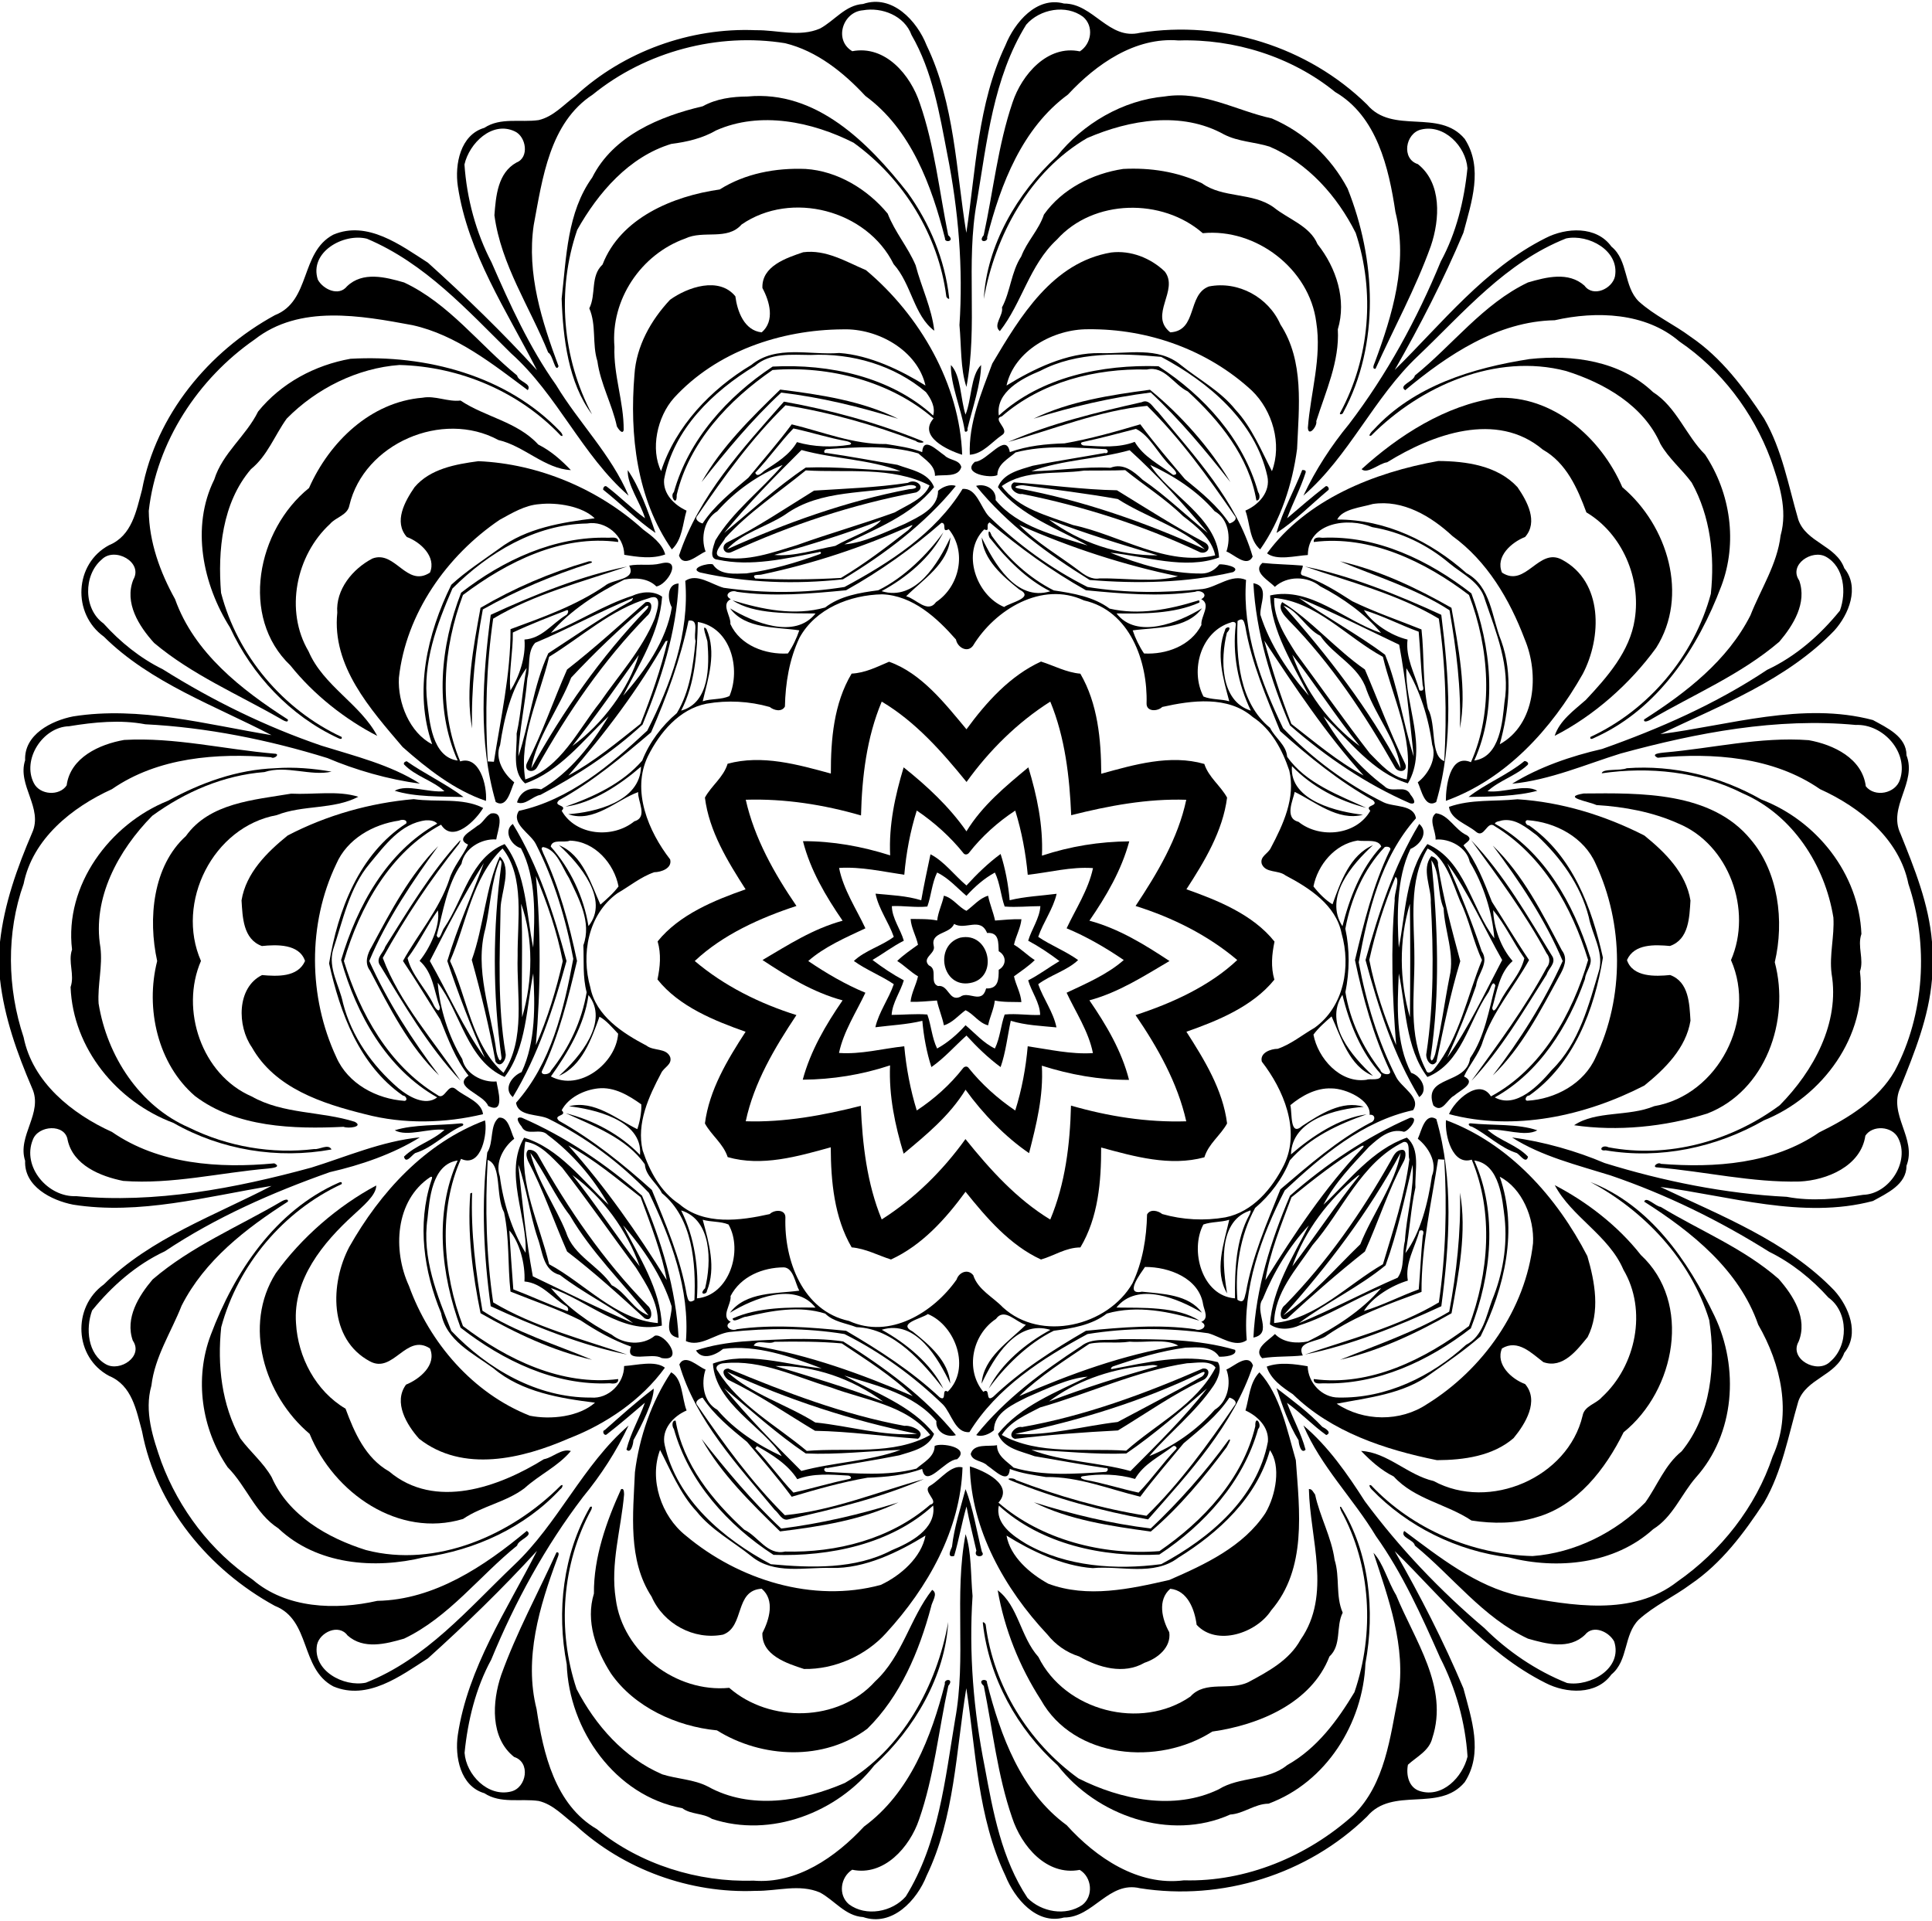
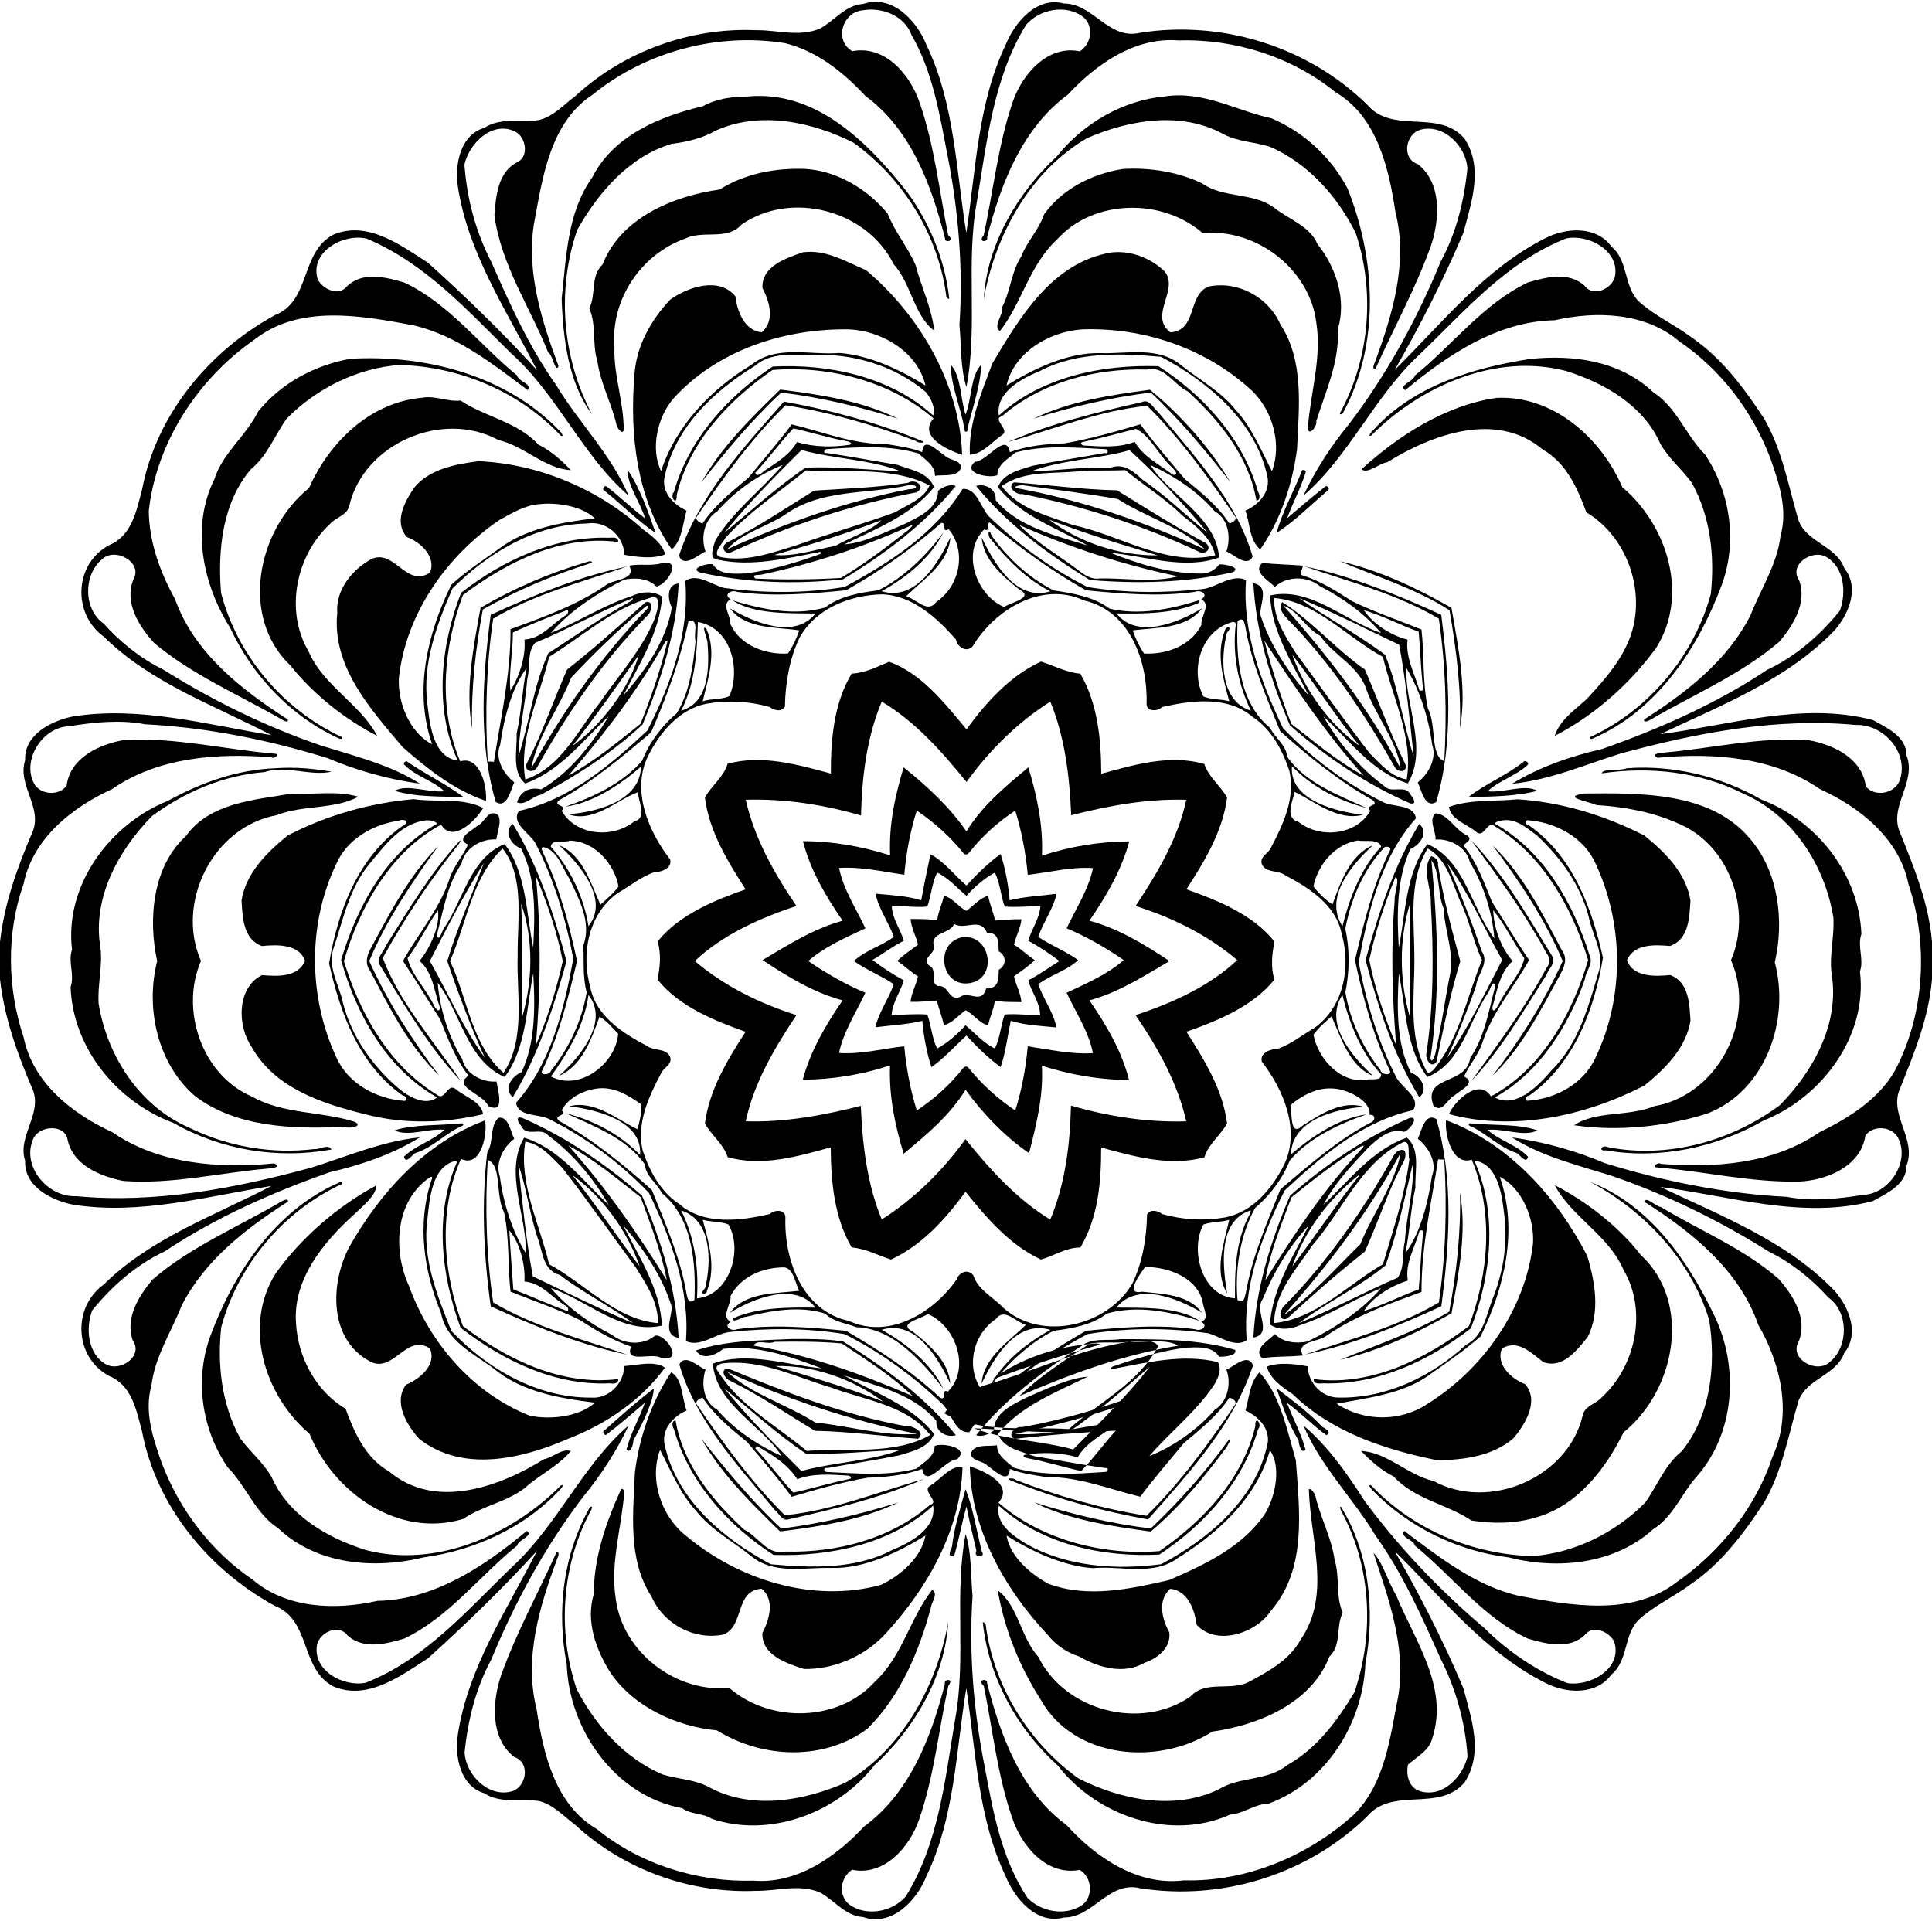
<svg xmlns="http://www.w3.org/2000/svg" width="1435pt" height="1427pt" version="1.1" viewBox="0 0 1435 1427">
  <path d="m641.07 2.95c21.59-7.38 40.02 12.44 47.2 30.78 20.82 43.25 21.82 92.76 29.46 139.23 7.11-46.64 8.43-95.92 29.01-139.21 6.84-17.06 23.25-36.71 43.57-31.12 21.71-0.11 33.11 27.34 56.43 21.74 60.83-9.58 124.5 10.13 168.63 53.26 19.06 22.69 53.43 2.73 72.53 25.51 14.05 21.67 5.02 47.14-0.95 69.73-14.75 35.03-32.15 68.93-51.01 101.93 35.16-34.64 66.84-75.27 111.95-97.91 15.32-7.96 37.92-9.23 49 6.28 12.65 10.33 8.96 29.47 20.29 40.7 11.6 10.53 26.11 17.02 38.62 26.34 22.81 15.5 39.55 37.89 54.45 60.65 13.48 23.25 18.04 49.82 25.48 75.25 5.98 16.96 28.08 19.05 34.12 35.96 11.62 14.22 3.36 34.42-7.44 46.37-35.31 36.69-84.02 55.36-129.13 76.87 50.85-6.49 105.63-24.32 157.85-10.44 10.33 5.7 25.01 12.25 24.92 26.18 7.92 20.33-14 38.24-4.44 58.28 10.43 25.96 21.05 52.08 23.39 80.31v27.72c-2.34 28.23-12.96 54.34-23.39 80.31-9.56 20.04 12.36 37.94 4.44 58.28 0.09 13.93-14.59 20.48-24.92 26.18-52.22 13.88-107-3.95-157.85-10.44 45.11 21.51 93.82 40.18 129.13 76.87 10.8 11.95 19.06 32.15 7.44 46.37-6.04 16.91-28.14 19-34.12 35.96-7.44 25.43-12 52-25.48 75.25-14.9 22.75-31.64 45.15-54.45 60.65-12.51 9.32-27.02 15.81-38.62 26.34-11.33 11.23-7.64 30.38-20.29 40.7-11.08 15.51-33.68 14.24-49 6.28-45.11-22.64-76.79-63.27-111.95-97.91 18.86 33 36.26 66.9 51.01 101.93 5.97 22.58 15 48.06 0.95 69.73-19.1 22.77-53.47 2.82-72.53 25.51-44.13 43.13-107.8 62.84-168.63 53.26-23.32-5.6-34.72 21.85-56.43 21.74-20.32 5.59-36.73-14.06-43.57-31.12-20.58-43.3-21.9-92.57-29.01-139.21-7.64 46.47-8.64 95.98-29.46 139.23-7.18 18.34-25.61 38.16-47.2 30.78-13.23-0.82-21.16-12.41-32.04-18.26-15.27-6.56-31.79-0.97-47.67-1.22-48.7 2.08-98.14-15.78-134.02-48.92-8.7-6.46-16.32-15.32-27.27-17.86-13.51-1.92-28.23 2.2-40.33-5.75-17.81-5.19-22.08-27.1-19.69-43.34 7.47-49.81 36.35-92.6 58.79-136.69-25.55 27.97-52.72 54.36-81 79.85-20.35 13.09-44.95 31.58-70.29 20.82-24.78-13.15-16.47-49.23-43.4-59.81-49.11-26.85-88.13-73.99-98.66-129.67-4.28-15.72-7.36-34.05-24.5-41.17-25.77-13.75-27.54-50.87-3.88-67.92 34.64-34.37 82.78-51.35 124.57-73.19-48.54 7.94-97.94 21.74-147.37 13.92-16.15-3.17-36.51-13.52-35.64-32.56-6.11-18.69 13.67-35.41 5.15-54.01-11.13-25.98-20.68-52.66-23.82-80.95v-27.64c3.14-28.29 12.69-54.97 23.82-80.95 8.52-18.6-11.26-35.32-5.15-54.01-0.87-19.04 19.49-29.39 35.64-32.56 49.43-7.82 98.83 5.98 147.37 13.92-41.79-21.84-89.93-38.82-124.57-73.19-23.66-17.06-21.89-54.17 3.88-67.92 17.14-7.13 20.22-25.45 24.5-41.17 10.53-55.69 49.55-102.82 98.66-129.67 26.93-10.58 18.62-46.66 43.4-59.81 25.34-10.76 49.94 7.73 70.29 20.82 28.28 25.48 55.45 51.88 81 79.85-22.44-44.09-51.32-86.89-58.79-136.69-2.39-16.24 1.88-38.16 19.69-43.34 12.1-7.96 26.82-3.84 40.33-5.75 10.95-2.55 18.57-11.4 27.27-17.86 35.88-33.14 85.32-51 134.02-48.92 15.88-0.25 32.4 5.34 47.67-1.22 10.88-5.85 18.81-17.45 32.04-18.26m-0.22 4.69c-14.92 1.25-21.69 22.17-7.82 30.39 24.6-4.68 43.29 17.7 50.2 38.74 10.95 31.61 14.41 65.22 21.05 97.9 5.5 4.76-2.9 5.84-2.37 2.42-9.93-39.25-25.27-81.06-59.16-105.84-16.16-17.43-36.02-33.4-59.59-39.16-49.83-8.07-103.41 6.08-142.92 38.17-32.12 21-37.35 62.42-43.83 96.99-5.27 36.1 6.07 71.42 18.46 104.79-2.6 5.44-3.96-8.19-7.72-10.22-13.47-33.54-35.03-65.1-39.92-101.93 1.09-14.19 2.44-31.48 16.42-39.19 9.68-3.77 7.12-19.27-1.24-23.1-16.87-8.04-33.9 8.87-37.43 24.58 1.74 25.27 8.47 50.39 20.11 72.7 13.71 31.38 28.05 63.06 47.94 91.09 16.91 28.06 40.95 51.71 53.86 82.21-34.63-30.08-52.8-74.91-87.31-105.75-32.78-32.32-63.87-66.86-107.01-85.11-17.32-4.38-43.12 9.87-36.5 30.38 3.77 7.08 15.43 12.77 21.63 5.01 11.74-11.34 28.67-6.86 42.45-2.9 33.42 15.66 56 46.34 83.94 69.11 0.89 4.66 11.27 5.9 7.92 10.88-25.87-19.25-53.09-41.1-85.69-48.29-38.32-7.11-83.82-15.47-117.16 10.64-42.01 29.14-72.93 76.17-78.66 127.35 0.27 23.1 8.4 45.55 19.52 65.53 14.21 39.94 49.25 67.26 83.76 89.38 0.67 3.42-4.27 0.09-5.51-0.58-31.56-18.11-65.68-32.62-93.82-56.28-11.26-12.41-22.28-29.78-15.41-47.04 7.51-12.97-13.91-24.57-23.44-14.94-13.76 11.58-13.67 36.89 1.29 47.54 12.42 13.81 27.26 25.79 43.97 34.01 37.05 23.27 76.47 42.6 117.95 56.78 24.44 7.63 51.25 14.17 73.08 28.16-23.26-2.97-48.22-10.22-68.68-18.96-43.37-13.45-89.74-22.84-135.29-25.1-18.49-3.54-38.09-1.58-56.68 1.47-19.43 0.51-35.14 24.69-26.06 42.3 4.57 8.89 19.07 9.66 24.33 1.61 2.74-20.72 24.44-30.57 42.73-33.75 37.59-2.12 74.4 7.03 111.7 10.2 4.54 0.06-0.28 4.38-2.57 2.66-40.32-3.25-84.02 0.02-118.2 23.69-29.73 13.49-58.95 36.89-65.62 70.36-12.96 36.28-12.17 77.54-0.01 113.92 6.69 33.43 35.91 56.91 65.63 70.36 34.87 24.12 79.5 27.22 120.58 23.33 5.7 2.89-1.92 3.54-4.76 3.87-35.84 3.07-71.18 11.88-107.43 9.18-16.93-3.37-37.25-11.66-41.32-30.42-1.83-12.22-21.78-11.02-25.81-0.27-8.36 20.21 11.27 42.99 32.19 42 58.65 5.55 117.9-5.73 174.68-21.23 25.12-7.76 52.5-19.72 80.57-22.44-19.95 12.41-43.97 20.61-66.82 25.82-42.78 15.11-84.73 33.57-122.61 58.81-21.25 9.93-39.33 25.81-54.04 43.97-4.9 13.47-3.28 32.35 10.32 39.99 10.37 5.79 28.02-5.86 19.91-17.64-5.87-16.67 4.33-33.14 14.74-45.42 28.76-24.64 63.79-39.19 96.03-58.13 1.27-0.7 5.03-2.39 4.42 0.35-31.17 19.92-61.89 43.63-78.95 77.32-7.71 19.6-19.93 37.96-22.41 59.34-5.45 19.25 1.13 38.82 7.41 56.79 13.07 34.93 36.79 66.31 67.76 87.31 25.09 21.58 61.68 22.81 92.6 15.78 42.36-0.73 79.63-25.78 111.06-51.97 5.37 3.64-6.45 6.5-7.19 10.92-27.98 22.55-50.7 53.26-83.95 69.11-13.61 3.98-30.1 8.26-42.01-2.35-6.54-9-20.66-2.3-22.66 6.86-3.5 19.24 19.77 31.63 36.29 28.21 44.88-17.78 75.73-54.63 109.91-87.23 32.93-31 51.27-74.58 85.21-103.83-8.9 18.97-20.54 36.94-33.89 53.15-28.08 36.82-50.52 77.96-68.15 120.83-11.46 21-17.4 45.21-19.79 69.19 1.16 16.28 17.36 33.07 34.56 28.73 11.6-2.85 14.61-21.79 2.25-25.65-17.93-14.19-16.32-41.02-9.66-60.74 11.3-31.54 27.5-61.13 41.12-91.26 2.95-0.44 1 3.4 0.56 4.64-13.13 35.35-24.9 74.05-15.35 111.77 4.94 32.92 13.72 71.09 44.76 89.17 32.35 26.32 75.15 39.59 116.27 38.28 32.28 2.72 61.22-17.59 82.21-40.18 34.01-24.95 50-66.52 60.03-106.01-1.07-3.84 7.27-4.23 2.55 1.52-7.23 33.16-10.54 67.23-21.74 99.36-6.9 20.42-26.01 42.22-49.67 37.21-8.75 5.64-10.56 18.75-2.41 25.66 12.64 9.45 32.15 5.78 42.24-5.81 24.48-39.46 29.2-87.22 36.64-131.48 8.43-45.78-0.88-92.32 7.77-137.64 4.49 13.22 3.74 30.51 5.17 45.95-2.8 42.39 0.72 85.27 9.06 127.02 6.18 33.46 12.54 68.39 31.76 97.25 10.33 10.47 28.32 13.75 40.76 5.17 8.35-6.51 7.17-20.54-1.97-26.01-24.6 4.68-43.29-17.7-50.2-38.74-10.95-31.62-14.41-65.23-21.05-97.9-5.62-4.88 2.95-5.8 2.37-2.42 9.93 39.25 25.27 81.06 59.16 105.84 21.84 24.16 53.09 45.37 87.13 40.98 46 1.29 91.76-17.78 125.87-48.48 23.64-23.23 27.21-57.79 33.34-88.5 5.89-36.74-7.29-72.25-18.45-106.33 7.19 7.47 10.64 21.34 16.83 31.42 13.61 33.46 39.36 68.37 26.87 106.26-2.27 9.43-11.6 13.81-18.09 19.77-1.48 7.47 0.52 17.02 8.89 19.57 16.81 5.24 31.72-10.49 35.38-25.62-1.66-25.57-8.78-50.83-20.36-73.44-13.77-31.08-27.89-62.56-47.69-90.35-16.92-28.07-40.96-51.71-53.86-82.21 18.4 15.51 32.67 36.07 45.68 56.39 25.71 34.63 55.82 66.31 88.82 94.22 16.96 16.95 38.31 31.6 61.33 40.73 17.12 2.85 41.49-10.78 34.99-30.86-3.77-7.08-15.43-12.78-21.63-5.01-11.74 11.34-28.67 6.85-42.45 2.9-33.42-15.66-56-46.34-83.94-69.11-0.89-4.66-11.28-5.91-7.92-10.88 25.87 19.25 53.09 41.1 85.69 48.29 38.32 7.11 83.82 15.47 117.16-10.64 32.35-22.56 58.33-55.42 70.83-93.08 14.6-31.76 6.11-68.64-10.75-97.76-14.16-40.81-49.43-69-84.7-91.42 1.43-4.3 8.36 3.51 12.28 3.9 29.18 17.71 61.58 30.69 87.55 53.45 10.97 12.4 21.75 29.52 14.91 46.55-7.51 12.97 13.91 24.56 23.44 14.94 13.76-11.58 13.67-36.89-1.29-47.54-12.42-13.81-27.27-25.79-43.97-34.01-37.05-23.27-76.47-42.61-117.95-56.78-24.44-7.63-51.25-14.17-73.08-28.16 23.25 2.97 48.22 10.22 68.68 18.96 43.37 13.45 89.74 22.84 135.29 25.1 18.49 3.53 38.09 1.58 56.68-1.47 19.43-0.51 35.14-24.69 26.06-42.3-4.57-8.89-19.08-9.67-24.33-1.61-3.3 22.62-28.61 33.09-48.83 34.02-35.55 0.87-70.3-7.48-105.6-10.47-4.55-0.07 0.27-4.39 2.57-2.66 40.05 3.17 83.54 0.13 117.54-23.34 21.77-10.66 43.79-24.24 56.21-45.76 22.19-42.07 25.19-93.9 10.08-138.87-6.69-33.43-35.92-56.91-65.63-70.36-34.87-24.12-79.51-27.22-120.58-23.33-5.71-2.89 1.91-3.55 4.76-3.87 35.84-3.07 71.18-11.88 107.43-9.18 18.4 3.33 39.75 13.47 42.39 34.26 6.61 8.39 22.08 5.5 25.37-4.99 6.67-20.07-12.38-41.45-32.82-40.58-58.65-5.55-117.9 5.73-174.68 21.23-25.12 7.76-52.5 19.72-80.57 22.44 19.95-12.41 43.97-20.61 66.82-25.82 42.78-15.11 84.73-33.57 122.61-58.81 21.25-9.93 39.33-25.81 54.04-43.97 4.9-13.47 3.28-32.35-10.32-39.99-10.38-5.79-28.03 5.85-19.91 17.64 5.87 16.66-4.33 33.14-14.74 45.42-28.76 24.64-63.79 39.19-96.03 58.13-1.28 0.69-5.04 2.38-4.42-0.35 31.17-19.92 61.89-43.63 78.95-77.32 7.71-19.61 19.92-37.97 22.41-59.34 5.44-19.25-1.13-38.82-7.41-56.79-13.07-34.93-36.79-66.31-67.76-87.31-25.09-21.58-61.69-22.81-92.6-15.78-42.36 0.73-79.63 25.78-111.06 51.97-5.38-3.65 6.44-6.5 7.19-10.92 27.98-22.56 50.7-53.26 83.95-69.11 13.61-3.98 30.1-8.26 42.01 2.35 6.54 9 20.66 2.29 22.66-6.86 3.5-19.24-19.77-31.63-36.29-28.21-44.88 17.78-75.73 54.62-109.91 87.23-32.93 31-51.27 74.58-85.21 103.83 8.89-18.97 20.54-36.94 33.89-53.15 28.08-36.82 50.52-77.96 68.15-120.83 11.46-21 17.4-45.21 19.79-69.19-1.16-16.28-17.37-33.07-34.56-28.73-11.6 2.85-14.61 21.79-2.25 25.65 17.93 14.19 16.32 41.02 9.66 60.74-11.3 31.53-27.5 61.13-41.12 91.26-2.94 0.45-1.03-3.44-0.56-4.64 13.13-35.35 24.9-74.05 15.35-111.77-4.95-32.92-13.73-71.09-44.76-89.17-32.35-26.32-75.15-39.59-116.27-38.28-32.28-2.72-61.22 17.58-82.21 40.18-34.01 24.95-50 66.52-60.03 106.01 1.1 3.86-7.34 4.16-2.55-1.52 7.14-32.92 10.57-66.68 21.43-98.64 6.87-20.67 26-42.98 49.98-37.93 8.75-5.65 10.56-18.75 2.41-25.66-12.64-9.46-32.15-5.79-42.24 5.81-24.48 39.46-29.2 87.22-36.64 131.48-8.43 45.78 0.88 92.32-7.77 137.64-4.49-13.23-3.74-30.52-5.17-45.95 2.8-42.39-0.72-85.27-9.06-127.02-5.79-30.15-10.95-61.46-26.56-88.49-5.18-14.25-21.94-20.87-36.17-18.31z" />
  <path d="m555.33 71.68c51.05-4.83 89.67 34.4 118.71 71.27 16.51 22.87 27.8 49.99 30.92 78.11 0.56 2.21-2.23-0.04-2.11-1.09-5.8-45.2-31.74-87.2-68.83-113.95-30.72-15.57-69.32-23.72-102.12-9.16-10.18 5.91-21.75 8.58-33.32 10.04-31.45 9.58-54.28 36.22-69.85 63.85-15.42 44.87-11.12 95.39 11 137.04-17.57-23.26-21.57-56.7-22.56-85.96 3.52-30.72 4.01-64 22.7-89.98 15.58-31.07 50.25-45.48 82.09-52.92 10.19-5.66 21.86-7.17 33.37-7.25z" />
  <path d="m865.09 71.65c28.38-4.5 53.03 10.53 79.54 16.32 24.34 10.5 43.98 28.89 56.3 52.1 20.91 52.32 24.33 115.37-3.28 166.41-0.33 1.49-3.51 1.95-2.09-0.15 21.82-40.39 25.88-89.62 11.4-133.29-13.66-27.26-35.29-51.75-63.89-64.1-11.15-3.53-23.31-3.63-33.88-9.06-31.56-17.55-70.05-10.99-101.68 2.66-42.67 24.89-68.43 72.31-76.79 119.54 2.13-39.59 24.8-78.84 54.33-105.99 19.23-24.19 48.97-41.67 80.04-44.44z" />
  <path d="m598.35 125.49c23.77 1.54 46.02 15.1 60.99 33.2 5.3 13.68 15.02 24.84 20.73 38.3 4.3 16.42 11.98 31.9 13.88 48.7-15.25-11.44-16.86-34.59-30.19-49.47-19.88-40.23-76.07-54.87-112.94-29.46-10.73 12.2-28.3 3.94-41.84 10.41-32.79 11.7-55.54 45.35-52.6 80.45-0.8 21.01 7.03 40.95 6.86 61.81-0.84 3.75-4.14-1.01-5.04-2.63-3.47-16.32-12.19-31.67-14.49-48.54-4.04-12.79-0.58-26.73-6.01-39.21 5.26-10.38 0.6-23.95 9.85-32.55 13.32-34.54 52.3-50.87 87.02-55.76 18.86-11.9 41.62-16.14 63.78-15.25z" />
  <path d="m834.24 125.49c20.24-1.06 40.2 2.04 58.57 10.67 15.59 11.22 37.44 6.53 53.21 17.84 10.87 8.82 26.93 13.78 32.56 27.34 13.99 17.56 21.71 41.39 15.09 63.3 1.38 23.84-9.04 46.15-16 68.21 0.95 3.63-5.88 12.1-6.24 4.9 1.98-26.2 10.45-52 6.21-78.51-5.08-39.5-44.72-69.91-84.28-66.02-30-26.24-81.16-25.6-108.36 4.77-20.38 18.84-25.96 47.16-42.36 67.99-5.45-4.5 2.83-11.65 1.58-17.6 6.37-11.99 6.81-26.43 14.32-37.9 4.19-11.14 13.08-19.69 16.84-31.11 13.53-19.05 35.99-30.41 58.86-33.88z" />
  <path d="m596.55 187.38c16.97-2.2 31.77 6.98 46.68 13.31 40.04 33.52 69.64 84.82 71.42 137.1-10.7-3.28-33.06-13.64-21.25-26.93-31.74-27.52-77.45-39.4-119.59-36.01-32.39 22.26-61.93 53.57-71.19 92.79 0.3 9.32-5.5 0.82-2.1-2.07 10.97-39.16 39.88-71.13 73.37-93.27 42.11-2.19 87.59 7.62 119.21 36.35 1.85-6.18-1.7-12.63-5.37-17.4-23.45-19.92-54.9-29.09-85.55-27.57-14.1-0.05-30-1.91-41.43 8.11-31.25 19.05-60.52 46.95-67.48 84.32-0.94 10.83 7.64 19.08 16.66 23.21-2.9 9.68-3.07 21.54-10.92 28.8-26.13-37.59-31.49-84.96-27.77-129.84 1.33-21.06 12.25-40.53 26.44-55.61 13.01-9.39 36.38-17.44 48.51-2.57 1.42 11.13 6.59 25.46 19.57 26.78 9.94-8.56 5.89-22.99 0.53-32.92-0.69-16.29 17.76-22.34 30.26-26.58m29.46 57.27c-46.15 0.29-93.77 16.35-125.41 50.93-12.65 14.23-17.52 38.17-9.58 54.35 10.78-33.22 36.84-60.75 67.03-78.85 18.6-15.17 43.56-7.08 65.31-8.87 22.79 1.6 46.24 13.06 64.04 24.17-5.92-26.01-35.3-42.58-61.39-41.73z" />
  <path d="m825.29 187.56c14.52-1.76 29.33 4.05 39.83 14.11 10.84 14.04-12.15 32.38 4.12 45.21 20.35-1.18 12.47-28.12 28.7-34.09 21.77-4.29 44.24 8.03 53.08 28.19 17.85 27.31 13.72 61.48 12.39 92.47-3.43 26.17-12.2 53.02-27.42 74.67-8.19-7.12-7.45-19.36-10.97-28.83 9.89-4.25 18.92-13.98 16.28-25.66-9.04-40.75-43.61-69.72-78.83-88.54-29.97-2.75-62.56-3.91-89.78 10.38-13.46 5.52-33.33 15.68-30.81 33.2 31.39-28.71 76.78-38.01 118.59-36.63 33.86 21.87 62.99 54.19 74.01 93.53 1.46 1.69 1.63 6.54-1.3 6.17-5.47-32.45-27.33-59.31-50.95-80.98-10.27-4.88-17.33-19.35-30.33-16.26-38.25-0.98-78.3 9.22-107.74 34.75-7.8 2.01 6.47 9.93 0.1 13.92-7.65 5.14-14.21 14-23.93 14.62-1-23.31 8.58-45.96 16.69-67.72 20.73-34.93 44.78-75.17 88.27-82.51m-16.95 57.02c-25.79-0.22-54.98 15.87-60.74 41.8 19.41-11.94 45.05-24.78 69.97-24.05 19.87 0.6 42.52-5.17 59.4 8.73 13.61 10.95 29.66 19.43 40.68 33.28 12.08 12.83 19.77 31.62 27.09 45.66 7.59-20 0.55-44.96-14.91-59.84-32.75-30.29-77.08-46.03-121.49-45.58z" />
  <path d="m260.36 266.51c55.94-3.19 116.32 12.42 155.95 54.23 0.91 0.8 2.75 4.14 0.2 2.86-30.72-32.54-74.86-51.34-119.82-52.48-31.2 2.28-61.71 17.43-83.74 39.84-8.96 12.43-14.26 27.56-26.51 37.49-21.51 25.09-24.78 60.75-22.26 91.9 12.08 46.61 46.13 86.85 89.57 107.07 0.73 2.31-1.72 1.31-2.87 0.72-35.48-16.51-63.63-46.66-80.04-81.99-20.22-32.04-29.16-74.67-11.7-109.95 6.15-19.75 23.64-32.28 32.55-50.49 17.2-21.2 42.24-34.51 68.67-39.2z" />
  <path d="m1136 266.73c32.32-3.52 67.34 1.29 91.79 24.53 17.55 11.24 24.27 32 38.64 46.37 19.01 28.62 24.28 65.49 12.07 97.75-17.19 45.6-46.52 90.59-92.4 111.81-1.14 0.34-5.53 3.48-4.81 0.23 43.31-20.05 76.99-60.1 89.44-106.31 2.99-28.22-0.28-57.46-14.19-82.59-7.33-9.97-17.09-17.94-23.27-28.79-12.44-28.45-41.49-45.17-70.05-54.14-52.06-13.64-108.13 11.1-144.7 47.93-3.4 1.3 0.74-3.58 1.73-4.27 29.77-32.65 73.65-45.95 115.75-52.52z" />
  <path d="m706.28 271.13c7.5 7.72 7.1 25.14 10.85 36.84 4.67-11.27 3.73-29.07 11.59-36.84-0.16 14.15-6.44 32.12-10.15 47.38 0.85 2.18-2.38 3.33-2.11 0.72-2.55-15.59-10.54-33.74-10.18-48.1z" />
  <path d="m579.49 289.39c29.46 3.63 61.39 8.53 87.55 21.69-28.35-8.91-57.25-15.91-86.77-19.46-21.74 20.14-40.91 43.36-59.16 66.5 14.75-26.23 36.94-47.86 58.38-68.73z" />
  <path d="m854.13 289.51c22.74 18.59 44.45 42.83 59.75 68.61-18.27-23.14-37.46-46.33-59.13-66.55-29.57 3.72-58.64 10.5-87.08 19.45 26.35-12.87 57.23-17.61 86.46-21.51z" />
  <path d="m313.84 295.43c9.53-1.75 18.7 3.25 28.23 2.1 18.24 12.25 42.17 15.67 57.72 32.68 9.58 4.81 17.05 11.57 24.24 19-19.41-0.97-34.69-17.97-53.85-22.35-41.62-22.62-99.82 2.62-110.67 48.54-1.35 7.37-10.1 8.74-14.34 13.76-25.37 23.3-33.81 64.55-15.99 94.66 10.91 25.6 38.45 39.09 51.01 62.81-23.85-12.27-47.14-30.57-64.5-52.32-37.76-35.91-24.76-100.68 13.84-131.82 15.19-34.32 45.84-63.93 84.31-67.06z" />
  <path d="m1111.6 295.57c41.5-2.12 77.49 29.38 93.39 66.33 33.78 28.5 49.59 80.61 25.15 119.3-19.33 26.65-46.35 50.59-75.4 65.38 3.78-11.5 14.35-18.87 23.14-26.67 15.94-17.02 32.72-36.03 36.32-59.82 4.84-30.28-9.16-63.54-35.91-79.49-6.55-17.73-14.83-36.7-32.33-46.6-34.35-29-82.01-11.44-115.67 9.4-5.79 0.69-14.76 9.1-18.96 5.1 27.48-24.98 62.52-47.6 100.27-52.93z" />
  <path d="m582.28 298.35c34.62 6.18 69.09 15.64 101.87 28.9 5.09 1.86-2.41 2.26-3.71 0.37-31.33-12-63.85-21.3-96.99-26.57-25.02 24.46-45.77 53.13-65.45 82-2.56 2.73 1.42 5.16 3.85 5.79 8.91-13.51 21.77-23.64 34.01-33.96 10.78-13.15 22.05-25.99 32.2-39.66 23.2 5.59 45.94 15.02 70.07 14.61 9.03 1.5 18.25 2.67 26.82 6.02 0.86-12.01 10.87-1.37 16.7 2.51 3.53 3.75 10.98 2.94 12.36 8.57-2.22 8.06-13.27 5.33-19.54 6.55 0.16-7.81-7.37-12.04-12.33-16.67-22.15-6.48-45.81-4.65-68.57-3.13-1.76 0.55-2.07 3.36 0.25 2.8 17.61 2.52 35.16 5.9 52.73 8.81 9.82 3.71 22.93 5.55 27.23 16.55-16.77 20.93-43.25 30.97-66.62 42.53 14.11-1.02 30.63-9.1 44.97-15.25 10.13-5.16 24.71-11.35 24.6-24.49 3.21-2.91 9.14-5.36 13.19-3.62-22.9 28.2-52.83 50.59-83.81 69.33-35.31 3.81-71.49 2.7-106.22-5.12-8.22-3.07 5.89-7.27 9.59-5.99 5.32 8.33 16.46 6.88 24.97 6.7 18.58-2.57 36.7-7.85 54.28-14.24 1.92-0.68 0.97-2.34-0.73-1.5-24.44 4.72-50.25 10.91-74.92 5.53-7.1-0.37-3.06-10.04-1.75-14.28 13.04-21.68 33.74-36.97 50-56.03-17.77 7.02-35.54 19.43-48.53 34.36-9.73 5.88-12.53 19.66-8.72 29.93-5.54 2.14-16.09 12.65-19.76 3.05 14.63-44.39 47.43-79.76 77.96-114.4m7.03 19.91c-10 10.38-18.29 22.41-28.32 32.87 1.33 3.88 4.97 0.04 6.71-1.44 9.11-6.02 18.65-11.65 24.25-21.27 12.44 3.66 26.18 4 39.23 1.95 2.72-1.09-0.89-2.3-2.08-2.61-13.42-2.37-26.6-6.7-39.79-9.5m6.01 16.02c-19.78 19.68-39.76 39.96-57.46 61.59 19.74-16.25 39.19-34.14 60.59-48.54 23.36-0.94 47.22 1.81 70.49 2.67-22.86-8.79-49.54-9.07-73.62-15.72m3.19 15.13c-20.13 16.5-42.28 30.95-59.84 50.26-1.44 3.54-11.27 12.71-2.85 14.22 19.08 3.57 38.04-3.47 56.03-8.95 24.07-8.66 48.7-15.61 72.72-24.31 9.08-5.38 22.06-10.31 25.86-20.06-27.94-14.43-61.48-9.26-91.92-11.16m55.9 37c-25.9 10.07-52.55 18.26-79.31 25.8 14.61 1.41 30.64-4.04 45.34-6.72 10.96-6.34 29.31-12.51 33.97-19.08m22.12 4.03c-35.84 16.11-72.2 28.18-110.62 36.3-2.2 0.69-8.08-0.55-4.92 3 21.17 1 42.49 0.8 63.61-0.43 17.57-10.43 33.92-22.97 50.05-35.56 0.58-0.78 5.19-4.92 1.88-3.31z" />
  <path d="m848.12 298.72c5.53-2.63 8.33 4.22 11.94 7.21 27.24 32.94 58.46 66.38 70.36 107.55-4.37 8.44-13.96-1.85-19.48-3.8 3.46-10.26 1.65-24.27-8.75-29.91-12.72-15.02-30.66-26.54-47.84-34.4 13.95 22.15 49.15 38.66 51.13 68.74-25.48 9.31-54.61-0.96-80.79-3.55 21.52 8.6 44.66 15.71 68.09 15.46 5.2-0.09 9.77-2.71 12.86-6.79 2.92-0.43 16.65 1.99 10.25 5.74-34.86 8.05-70.96 8.75-106.51 5.85-31.05-19.19-61.33-41.4-84.4-69.89 6.93-2.05 15.37 2.6 14.51 10.52 16.57 20.05 44.45 26.34 68.36 33.74-22.08-12.6-50.05-22.05-66.63-43.35 4.07-10.36 16.24-12.91 25.82-15.88 17.74-3.56 35.68-6.25 53.45-9.45 2.46 0.78 3.24-1.89 0.95-2.86-22.38-1.04-45.14-3.36-67.13 2.43-5.27 4.66-13.5 8.65-13.52 16.81-4.71 2.66-26.88-0.99-16.66-9.86 9.15-0.29 23.15-22.56 25.92-7.18 12.93-4.69 26.93-6.11 40.61-6.51 19.06-3.33 37.76-8.64 56.31-14.16 10.41 14.07 21.91 27.36 33.15 40.72 12.04 9.83 24.36 19.83 33.03 32.94 2.42-0.63 6.4-3.06 3.85-5.79-19.66-28.65-40.18-57.08-64.94-81.58-35.29 3.35-70.03 17.64-103.35 26.87 31.84-13.8 65.7-22.03 99.41-29.62m-4.39 19.84c-13.08 3.43-26.18 6.89-39.39 9.77-2.89 0.47-0.86 2.69 1.05 2.6 12.5 0.74 25.51 1.87 37.43-2.72 6.54 11.23 18.47 16.87 28.51 24.54 5.3 0.03 0.02-4.66-1.67-6.42-9.13-8.44-15.44-22.77-25.93-27.77m-4.67 15.85c-23.85 6.66-50.29 7.1-72.99 15.59 19.37-0.18 39.07-3.67 58.72-2.52 9.6-3.85 17.4 2.8 23.87 8.86 17.24 11.74 32.4 26.74 48.48 39.53-17.98-21.38-37.65-42.97-58.08-61.46m-33.91 15.16c-20.38 2.97-43.35-1.08-61.09 11.5 12.33 17.03 34.33 21.98 52.95 28.95 34.95 7.39 69.07 30.97 105.57 22.51-2.47-12.49-14.07-21.68-23.91-29.21-13.09-12.82-28.81-22.67-42.9-34.1-10.19 0.46-20.43 0.17-30.62 0.35m-26.11 36.31c22.85 17.11 51.98 26.89 80.83 26.63-27.16-8.21-54.41-16.31-80.83-26.63m-21.98 4.09c13 13.32 29.4 22.61 44.2 33.8 4.44 3.47 9.58 6.97 15.52 5.86 18.61-0.31 41.22 3.29 58.14-1.6-39.13-7.95-80.19-21.27-117.86-38.06z" />
  <path d="m355.33 342.58c44.63 1.89 89.3 20.7 122.36 50.74 6.42 4.77 14.23 10.41 16.39 18.53-9.5 3.54-20.87 1.9-30.4 0.26-0.19-14.11-13.74-25.64-27.7-23.25-38.46 0.63-73.39 21.8-99.92 48.28-11.58 26.69-22.37 55.36-18.69 85.1 1.64 12.82 3.34 40.17 22.57 42.71-17.55-39-12.73-85.48 2.55-124.67 31.22-24.23 69.51-42.08 109.59-40.84 2.69-0.05 7.34-0.95 7.09 3.17-42.05-5.69-82.71 14.81-115.31 39.37-14.67 39.28-18.47 84.43-2.04 123.6 14.17-4.58 20.08 17.57 19.13 29.34-23.38-7.92-43.57-23.82-61.86-39.99-24.12-28.34-52.63-60.1-48.58-99.78-1.3-17.23 11.46-32.65 26.13-40.28 16.96-6.34 25.29 21.83 42.71 10.48 4.94-11.77-7.03-22.73-17.17-26.46-9.97-11.28-1.46-26.53 5.7-36.96 11.58-13.73 30.6-17.1 47.45-19.35m45.29 31.91c-10.77 0.75-20.25 6.6-29.5 11.64-39.21 26.59-69.6 69.56-74.83 117.34-1.03 18.52 8.02 40.89 24.71 49.39-13.74-39.33-3.68-82.24 14.23-118.51 10.86-9.97 23.41-18.08 35.39-26.72 20.27-15.44 47.07-19.66 71.09-22.63-9.08-8.91-27.86-12.01-41.09-10.51z" />
-   <path d="m1068.3 342.44c20.71 0.15 43.99 3.36 58.82 19.43 7.18 10.41 15.58 25.75 5.65 37.01-9.97 3.86-22.27 14.52-17.15 26.47 17.65 11.57 27.22-19.07 44.62-9.57 30.71 16.42 29.52 57.82 15.35 84.87-23.12 40.81-56.77 78.03-101.67 94.23-0.02-10.41 2.8-35.35 18.62-28.7 16.97-37.72 13.61-84.98-1.44-124.2-32.52-24.74-73.33-44.66-115.28-39.37-0.41-3.73 3.8-3.53 6.35-3.13 40.56-1.95 79.31 16.87 110.7 41.3 14.55 39.29 19.74 85.32 2.15 124.17 19.33-2.74 20.94-29.42 22.4-43.01 4.55-26.8-6.08-51.88-14.48-76.57-3.56-13.22-16.8-18.91-26.4-26.96-16.31-13.8-36.21-23.35-57.28-26.82-17.87-7.49-47.61-3.69-47.86 20.69-9.25 0.54-23.03 4.32-30.3-1.24 29.31-40.05 79.34-60.06 127.2-68.6m-48.64 31.93c-8.63 2.57-22.62 3.67-26.43 11.55 36.15-0.09 69.52 16.26 96.01 39.82 18.3 9.93 18.74 32.95 25.79 50.26 8.89 24.67 5.68 52.24-1.07 76.86 26.65-14.78 29.49-52.18 18.44-78.25-11.12-29.34-27.82-57.73-53.6-76.43-15.77-14.65-36.73-27.23-59.14-23.81z" />
  <path d="m466.26 349.23c8.52 12.22 15.27 30.81 20.62 46.65-13.75-9.39-25.78-21.75-38.86-32.11-0.26-1.37 1.09-3.44 2.54-2.41 9.86 7.43 18.55 16.37 28.53 23.61-3.37-11.66-13.33-24.71-12.83-35.74z" />
  <path d="m967.23 349.13c1.31 0.03 2.93 0.01 2.55 1.83-3.69 11.68-9.53 22.55-13.78 34.03 9.38-7.99 18.69-16.06 28.45-23.62 1.51-1.27 3.53 2.01 1.93 2.85-12.61 10.54-24.42 22.72-38.22 31.67 4.48-16.38 13.08-31.32 19.07-46.76z" />
  <path d="m674.36 358.67c5.77-3.64 14.01 3.27 6.2 7.09-47.45 8.96-93.15 24.08-136.95 44.2-5.4 2.68-8.9-3.99-3.6-6.99 22.43-11.29 43.38-25.39 64.64-38.53 23.21-1.52 46.59-2.23 69.71-5.77m-0.1 1.88c-30.45 6.81-64.37 2.47-91.05 21.7-13.63 9-32.55 13.72-43.07 25.73 43.19-19.38 88.43-35.74 135.23-44.61 8.56-0.31 5.05-4.01-1.11-2.82z" />
  <path d="m753.09 358.31c25.53 1.75 50.95 5.43 76.52 5.88 21.39 13.13 43.01 27.02 65.37 38.82 6.11 3.73 0.53 9.85-4.78 6.67-41.77-19.62-85.76-33.68-131.06-42.75-4.24 0.86-11.56-5.25-6.05-8.62m7.05 2.18c-2.81-0.35-9.18 1.19-3.9 2.3 48 8.87 94.51 25.25 138.61 45.2-17.53-16.45-43.94-23.99-64.64-37.3-23.37-4.16-46.53-6.93-70.07-10.2z" />
  <path d="m714.94 363.2c10.49-1.03 13.31 13.68 19.51 20.31 21.62 20.98 46.28 38.98 73.28 52.51 28.3 4.65 57.16 4.56 85.64 1.52 10.71-1.42 21.46-11.53 32.14-6.75-2.9 38.47 11.01 75.8 27.5 110.12 21.38 22.35 46.85 41.32 74.62 55.05 7.7 3.76 22.52 1.42 24.07 11.89-26.12 29.33-35.55 69.31-42.51 106.93 5.47 29.41 14.2 58.56 27.8 85.23 3.74 7.73 18.88 15.2 12.59 24.66-37.57 8.2-67.91 34-95.34 59.6-17.42 34.27-31.45 72.31-28.23 111.25-8.59 6-19.53-2.7-28.55-5.15-29.74-4.21-60.09-4.2-89.73 0.61-33.5 18.05-67.37 39.76-87.67 72.82-10.5 1.03-13.31-13.68-19.51-20.31-21.62-20.98-46.28-38.99-73.28-52.51-28.3-4.65-57.16-4.56-85.64-1.52-10.71 1.42-21.47 11.52-32.14 6.75 2.9-38.47-11.01-75.8-27.5-110.12-21.38-22.35-46.85-41.32-74.62-55.05-7.7-3.77-22.52-1.42-24.07-11.89 26.11-29.33 35.55-69.31 42.51-106.93-5.47-29.41-14.2-58.56-27.8-85.23-3.75-7.73-18.89-15.2-12.59-24.66 37.56-8.2 67.91-34 95.34-59.6 17.42-34.27 31.45-72.32 28.23-111.25 8.58-6.01 19.53 2.7 28.55 5.15 29.73 4.21 60.09 4.19 89.73-0.61 33.5-18.05 67.37-39.76 87.67-72.82m-15.68 25.16c-21.74 19.01-45.54 35.96-70.84 50.1-26.79 2.58-54.1 4.97-81.05 1.16-4.33-1.93-10.46 2.36-4.61 5.46-7.53 3.77 0.29 12.43-0.27 18.47 7.33 16.05 26.26 22.84 42.73 21.87 3.54-5.01 6.62-11.64 8.45-17.17-16.93-2.61-39.91-0.74-51.4-16.32 17.69 10.59 48.02 23.18 63.48 3.78-18.35-0.26-45.52 0.93-61.6-9.73 22.02 6.72 45.99 11.75 68.73 5.28 11.06-8.59 25.9-11.02 39.42-12.78 19.42-9.46 36.99-27.23 48.37-43.01-9.15 18.5-27.49 33.72-45.88 43.65 25.35 7.88 42.21-21.01 51.12-39.94-1.41 19.56-20.52 31.4-32.87 43.74 7.31 1.77 15.85 13.13 22.23 4.32 17.46-11.62 23.1-37.43 9.4-54.11-5.77 3-1.03-4.7-5.41-4.77m35.83-0.28c-3.54 1.52 0.9 7.3-4.04 5.15-17.32 16.99-5.98 48.99 14.76 57.66 4.78-3.44 23.1-6.94 11.27-13-12.28-9.74-26.67-22-27.93-38.65 8.91 18.46 25.39 47.86 50.94 39.98-17.48-8.82-32.17-23.58-44.41-39.03-2.23-1.62-1.85-9.81 0.92-2.22 11.95 16.76 27.67 31.3 46.11 40.6 14.41 2.15 29.57 4.68 41.47 13.53 21.64 5.07 44.28 0.64 65.08-5.82 1.41-0.62 1.93-0.18 1.56 1.32-19.11 8.58-42.32 8.28-61.53 8.07 15.04 19.41 45.82 6.98 63.54-3.83-11.79 15.76-34.47 14.06-51.5 16.42 1.8 5.53 4.93 12.08 8.41 17.16 16.34 0.92 34.64-5.57 42.62-21.15-0.75-6.21 7.57-15.24-0.12-19.19 5.84-3.1-0.28-7.39-4.61-5.46-26.95 3.81-54.26 1.42-81.05-1.16-25.46-14.31-49.35-31.62-71.49-50.38m-79.83 53.39c-23.85 0.5-49.5 10.46-61.46 32.34-7.52 15.83-10.42 33.64-10.79 51.02-2.29 4.28-8.11 2.92-11.28 0.34-15.14-4.32-31.37-5.18-46.93-2.45-20.34 4.07-34.7 21.35-43.51 38.96-12.52 25.76 0.48 56.11 16.47 76.71 1.69 6.62-6.7 9.48-11.8 9.52-9.96 3.4-18.34 10.41-27.41 15.63-21.92 15.82-27.03 45.56-20.06 69.97 4.17 21.15 23.92 33.87 41.74 43.23 5.29 4.15 14.68 1.49 17.57 8.49 1.62 5.61-4.73 7.57-6.69 11.88-9.25 17.46-18.47 37.26-13.76 57.45 5.14 15.38 13.29 30.78 27.21 39.86 18.49 15.94 45.24 12.35 67.17 7.43 3.41-3.41 11.8-3.71 11.64 2.61-0.99 31.63 12.75 69.4 47.26 76.78 30.16 13.81 62.72-6.26 79.89-30.73 1.65-5.31 8.3-8.34 12.38-3.24 3.5 10.82 14.55 16.08 21.97 23.84 28.2 25.96 77.95 14.05 96.33-17.92 7.51-15.83 10.42-33.64 10.79-51.02 2.28-4.28 8.1-2.92 11.28-0.34 15.14 4.32 31.37 5.17 46.93 2.45 20.34-4.07 34.7-21.35 43.51-38.96 12.52-25.76-0.49-56.12-16.47-76.71-1.69-6.62 6.68-9.49 11.8-9.52 9.96-3.41 18.33-10.42 27.41-15.63 21.92-15.82 27.03-45.56 20.06-69.97-4.17-21.15-23.93-33.88-41.74-43.23-5.3-4.16-14.69-1.5-17.57-8.49-1.63-5.62 4.72-7.57 6.69-11.88 9.25-17.46 18.47-37.26 13.76-57.45-5.14-15.38-13.3-30.78-27.21-39.86-18.49-15.94-45.25-12.35-67.17-7.43-3.42 3.41-11.81 3.71-11.64-2.61 0.91-31.33-12.41-68.87-46.51-76.53-31.38-14.59-66.17 6.93-82.42 33.67-4.16 5.59-11.6 1.19-12.63-4.62-14.12-16.12-32.13-32.69-54.81-33.59m-143.83 19.56c-6.04 28.64-16.1 56.27-27.84 83-21.63 18.3-43.43 36.67-68.32 50.37-5.18 4.72 6.71 3.27 1.92 7.85 10.49 18.51 37.9 20.91 53.97 7.84 10.46-3.01 2.25-15.27 2.86-21.7-15.75 5.62-33.09 23.17-51.95 16.42 19.71-1.41 53.44-9.19 54.05-35.34-15.52 13.43-35.96 27.1-56.17 29.75 20.92-7.29 42.28-17.19 57.06-34.23 5.22-13.33 14.51-25.8 25.74-35.29 9.68-16.13 12.1-35.28 13.88-53.6-1.82-5.27 3.26-16.37-5.2-15.07m407.78 0.25c-1.19 27.41 1.28 60.77 24.14 79.39 3.67 7.53 12.05 12.64 12.68 21.42 13.65 19.69 39 28.88 58.72 37.97-20.47-5.16-40.39-15.67-55.15-30.98-2.22 26.37 35.71 34.22 52.74 36.14-18.52 4.95-35.64-9.69-50.7-16.99-1.05 5.77-7.98 19.55 2.83 22.24 15.97 12.81 43.04 9.96 53.34-8.22-4.8-4.58 7.09-3.13 1.92-7.85-25.08-14.01-47.55-32.21-68.9-51.33-10.25-25.33-21.33-50.71-25.9-77.86-0.82-2.48-0.95-7.23-5.72-3.93m-400.89 0.74c-0.48 21.27-1.83 45.69-12.4 65.85 21.24-5.83 20.99-33.16 19.56-51.04 0.14-1.06-5.1-14.46-0.75-9.57 7.72 17.38 1.33 36.37-2.78 53.66 6.44-2.17 13.76-0.98 19.88-3.91 8.51-20.15 1.09-50.8-23.51-54.99m396.04 0.33c-22.43 6.61-30.58 35.56-20.47 55.06 6.01 2.48 12.89 1.7 19.16 3.53-4.58-17.04-10.09-35.52-3.11-52.96 0.12-2.63 6.3-3.33 1.34 2.08-4.78 19.31-5.17 50.74 17.8 57.81-9.53-19.68-13.83-42.02-11.2-63.84 0.35-2-2.14-2.51-3.52-1.68m-491.06 162.1c-4.29 1.84-13.05-1.57-14.24 4.38 14.48 16.39 24.52 37.32 28.03 59.09 15.82-19.54-6.5-46.11-21.85-60.07 17.63 7.12 23.66 28.61 30.73 44.14 4.65-4.11 9.76-8.51 13.45-13.53-3.24-16.88-17.57-33.51-36.12-34.01m585.12-0.09c-17.15 2.76-29.64 18.2-32.84 34.1 3.81 4.95 9.28 10.45 14.15 13.29 5.91-16.43 12.94-36.61 30.03-43.9-15.6 14.37-36.58 38.55-22.66 60.18 5.14-20.57 13.65-43.04 28.82-59.22-2.22-6-12.23-3.38-17.5-4.45m-604.93 4.85c-2.46 0.48-0.35 2.87-0.08 4.34 12.03 25.47 19.34 52.87 25.17 80.27-6.58 27.56-13.35 55.38-25.71 81.07-2.54 4.26 5.51 3.78 6.38 0.44 13.41-16.77 22.93-37.08 26.49-58.24-3.03-11.45-1.94-23.12-2.44-34.93 6.28-17.06-3.37-34.53-10.6-49.81-5.23-8.1-8.96-21.18-19.21-23.14m625 0.03c-15.59 16.41-25.18 38.56-29.23 60.67 3.36 15.42 3.16 31.7 0.05 47.07 3.33 21.01 12.9 41.09 25.97 57.84 0.59 3.63 9.32 4.7 6.85 0.08-12.13-25.99-19.86-53.78-25.71-81.72 6.58-27.56 13.35-55.39 25.71-81.07 2.05-2.6-1.59-3.69-3.64-2.87m-591.39 109.9c-3.02 22.43-15.46 43.05-27.9 60.47 21.36 11.45 48.38-9.84 49.93-31.72-4.19-4.39-8.96-10.14-13.86-12.64-5.91 16.43-12.95 36.61-30.03 43.9 15.59-13.94 37.47-40.42 21.86-60.01m560-0.16c-14.07 21.48 7.29 45.79 22.66 60.17-17.63-7.12-23.66-28.61-30.73-44.14-4.66 4.1-9.77 8.51-13.45 13.53 3.26 17.4 19.69 36.4 39.35 33.57 3.12-1.26 10.81 1.4 11.01-3.94-15.07-16.19-23.95-38.67-28.84-59.19m-552.82 69.51c-10.51 1.12-22.15 6.8-27.09 16.26 4.79 4.58-7.1 3.12-1.92 7.85 25.08 14.01 47.55 32.21 68.9 51.33 10.25 25.33 21.33 50.71 25.9 77.86 0.86 2.52 0.83 7.11 5.72 3.93 1.18-27.41-1.28-60.77-24.14-79.39-3.68-7.53-12.05-12.64-12.68-21.42-13.65-19.69-39-28.88-58.72-37.97 20.47 5.16 40.38 15.67 55.15 30.98 2.22-26.37-35.71-34.23-52.74-36.14 18.52-4.95 35.64 9.68 50.7 16.99 1.57-4.4 3.34-12.53 2.96-18.43-9.3-6.6-19.99-13.12-32.04-11.85m544.79 0.02c-11.45-0.56-22.31 5.47-30.65 12.43 1.46 6.08-0.49 23.85 8.85 15.4 13.09-8.54 29.66-19.32 45.66-14.15-19.71 1.41-53.44 9.19-54.05 35.34 15.52-13.44 35.96-27.1 56.17-29.75-20.92 7.29-42.28 17.18-57.06 34.23-5.22 13.33-14.51 25.79-25.74 35.29-11.27 20.61-14.93 44.97-13.13 68.2 5.37 3.56 5.22-2.42 6.28-5.28 4.6-26.78 15.59-51.72 25.62-76.75 21.17-17.91 42.2-36.53 66.91-49.52 3.81-1.21 3.99-6.39-0.66-5.85 1.26-10.91-17.65-19.6-28.2-19.59m-483.15 90.62c10.15 20.08 13.19 43.41 11.74 65.33 23.87-2.1 34.55-35.41 23.45-54.87-6.03-2.49-12.9-1.71-19.16-3.53 4.58 17.05 10.08 35.51 3.11 52.96-0.03 2.72-6.54 3.09-1.34-2.08 4.77-19.32 5.17-50.74-17.8-57.81m421.7 0.44c-24.03 8.67-18.9 43.8-16.21 61.22-9.81-16.63-2.36-37.19 1.64-54.71-6.25 1.97-13.11 1.33-19.23 3.51-10.2 19.07-1.15 53.11 23.49 54.86-0.21-20.38 0.47-43.53 10.88-62.38 0.43-1.17 1.77-3.95-0.57-2.5m-345.34 41.86c-15.78 0.07-32.04 6.71-39.64 21.3 0.74 6.21-7.57 15.23 0.12 19.19-5.85 3.1 0.28 7.39 4.61 5.46 26.95-3.81 54.26-1.42 81.05 1.16 24.54 14.39 48.74 29.96 69.56 49.46 5.67 3.5 0.97-7.27 5.97-4.23 17.32-16.99 5.98-48.99-14.76-57.66-4.78 3.44-23.1 6.94-11.27 13 12.28 9.74 26.67 22 27.93 38.65-8.91-18.47-25.4-47.87-50.94-39.98 18.11 9.95 36.64 25.27 45.76 43.75-14.83-18.83-36.54-44.8-64.57-45.67-7.89-3.06-16.96-3.89-23.14-10.07-19.13-6.1-39.77-2.23-58.78 2.33-2.29-0.31-9.89 5.24-10 1.28 19.11-8.58 42.32-8.29 61.53-8.07-15.05-19.41-45.83-6.98-63.54 3.83 11.79-15.76 34.47-14.06 51.5-16.42-2.94-5.14-4.26-16.88-11.39-17.31m268.17-0.29c-3.3 4.86-15.67 21.09-2.31 18.36 15.4 1.6 34.79 2.05 44.59 15.57-17.69-10.59-48.02-23.18-63.48-3.78 18.35 0.25 45.51-0.94 61.6 9.73-22.03-6.72-45.99-11.75-68.73-5.28-11.07 8.59-25.91 11.02-39.42 12.78-19.42 9.46-36.99 27.23-48.37 43.01 9.15-18.5 27.49-33.72 45.88-43.65-25.35-7.88-42.21 21.01-51.12 39.94 1.4-19.56 20.51-31.4 32.87-43.74-7.31-1.78-15.85-13.13-22.23-4.32-17.46 11.62-23.11 37.43-9.4 54.11 5.81-3.63 1.06 8.28 7.3 3.77 20.53-19.53 44.53-34.94 68.95-49.1 26.79-2.58 54.1-4.97 81.05-1.16 4.33 1.93 10.45-2.36 4.61-5.46 5.84-2.3 2.32-8.36 1.43-12.7-2.95-19.81-25.4-28.19-43.22-28.08z" />
  <path d="m436.41 417.28c1.62-0.81 5.3-0.04 1.98 1.1-27.66 8.8-54.49 20.06-79.76 34.31-5.4 28.82-8.75 58.77-7.98 88.42-5.23-28.92 0.98-60.53 6.27-89.62 24.9-14.67 51.78-26.14 79.49-34.21z" />
  <path d="m995.3 416.92c29.15 6.68 56.83 19.77 82.77 34.58 5.02 28.85 11.72 61.61 6.25 89.51 1.11-29.41-2.73-59.03-7.67-87.67-24.61-16.06-55.41-25.4-81.35-36.42z" />
  <path d="m490.67 418.58c17-4.37 5 15.98-3.17 17.04-6.08-6.17-15.76-6.67-23.81-5.08-20.04 9.98-40.1 22.79-54.48 39.62 20.5-8.33 39.21-20.75 60.35-27.55 6.84-3.2 15.98-3.94 22.24 0.62-1.89 26.71-17.09 50.26-28.89 73.51 15.98-18.16 32.12-40.85 36.09-65.55-3.34-6.11-3.71-17.4 5.05-17.76-1.57 36.17-13.07 71.47-26.8 104.79-22.53 20.83-48.69 37.9-75.83 52.23-6.02 1.01-11.19 8.13-17.41 5.59 2.49-8.37 9.63-11.7 17.92-9.67 21.35-12.42 37.63-33.37 50.1-54.29-19 17.89-36.31 40.96-61.97 49.87-10.29-8.8-5.8-24.85-6.33-37.05 3.57-16.03 4.15-32.62 7.43-48.76-11.35 15.29-16.85 37.74-19.71 57.33-4.19 10.26 2.87 21.64 10.5 27.64-2.67 5.49-5.19 19.77-13.74 14.64-13.1-44.96-9.74-93.23-3.72-139.05 32.24-14.94 68.18-29.25 101.33-35.86-32.59 11.15-69.2 20.5-99.51 38.71-5.09 35.04-6.15 70.73-4.03 106.05l4.58 0.26c4.83-31.4 12.54-65.1 12.33-98.5 24.17-8.91 48.63-17.53 70.03-32.15 6.17-5.39 23.76-4.05 18.13-15.07 7.71-1.5 15.66 0.35 23.32-1.56m-21.12 25.88c-24.48 9.85-47.63 22.89-72.03 33.04-6.31 6.85-3.48 17.78-5.81 26.36-1.58 19.47-6.13 38.42-6.71 58.05 8.11-24.12 11.11-52.63 22.26-76.64 20.27-13.15 40.06-27.15 61.34-38.74 0.73 0 2.4-3.2 0.95-2.07m12.25-0.05c-27.78 8.15-49.65 28.62-73.95 43.5-7.03 29.8-22.77 59.91-17.7 91.07 26.41-8.54 39.24-36.89 55.54-57.3 14.02-20.39 31.27-39.15 40.68-62.32 1.7-5.79 6.52-19.28-4.57-14.95m-61.37 9.06c-13.22 5.13-26.9 10.43-39.52 16.38 0.22 14.28-3.26 30.17-1.79 43.13 6.3-9.82 11.58-24.81 10.44-37.91 12.91-0.81 20.37-11.72 30.59-17.98 1.74-0.42 3.02-5 0.28-3.62m73.96 22.83c-20.45 36.11-45.16 68.71-72.23 99.79 19.37-10.51 36.41-24.82 53.63-38.47 7.92-20.14 15.09-40.62 20.1-61.7-0.38 0.09-1.13 0.28-1.5 0.38m-19.91 10.24c-15.6 22.1-32.23 45.75-49.35 67.61 22.54-16.47 41.86-42.54 49.35-67.61z" />
  <path d="m937.64 418.15c9.93 1.06 19.98 1.12 30.01 1.99 0.22 2.59-3.67 6.73 0.66 7.53 13.07 4.2 24.62 11.6 36.09 18.93 16.64 8.09 34.26 14.08 51.42 20.97 2.17 19.53 0.67 39.56 4.77 58.8 6.62 12.28 1.39 35.04 12.16 39.02 2-35.29 1.11-70.88-4.06-105.84-30.32-18.21-66.86-27.51-99.5-38.75 32.98 6.6 69.08 20.99 101.33 35.9 5.75 45.83 9.45 94.17-3.79 139.1-8.54 4.96-11.02-9.22-13.68-14.69 7.85-6.01 14.36-17.6 10.7-27.91-2.51-19.58-9.19-40.69-19.12-56.82-1.56 25.92 16.4 59.71 1.08 85.52-26.13-7.92-43.53-32.02-62.74-49.82 11.25 19.76 26.84 38.15 45.17 51.81 5.55 5.99 15.78-1.68 19.54 6.45 1.97 2.25 5.28 7.66-0.32 6.37-32.57-14.17-62.52-34.51-89.22-57.87-14.32-33.4-25.24-69.22-27.18-105.6 12.4 2.2 4.63 15.55 5.2 23.42 7.02 22.37 20.9 42.88 36 60.16-11.84-23.55-27.76-47.37-28.76-74.52 29.97-6.73 55.1 18.82 82.39 27.85-11.98-14.17-28.38-25.98-45.21-34.63-9.52-7.75-24.52-7.96-33.7 0.41-4.02-4.44-16.99-11.16-9.24-17.78m8.75 26.04c-0.52 15.25 8.42 28.71 16.26 41.16 18.32 24.71 35.87 49.92 54.75 74.22 7.88 7.81 15.93 17.62 27.45 19.4 5.05-31.15-10.67-61.27-17.7-91.07-26.64-14.33-49.38-41.06-80.76-43.71m18.38-0.05c20.17 14.4 43.7 27.02 64 42.19 9.81 24.33 13.48 51.41 21.28 75.64-3.01-27.73-5.71-55.66-10.8-83.06-24.6-11.72-49.31-24.15-74.48-34.77m48.25 9.04c6.49 9.98 20.16 19.01 32.44 21.9-1.6 13.35 5.27 25.17 8.84 37.74 2.69 0.77 3.49-0.51 2.39-3.84-1.4-13.22-1.76-26.67-2.95-39.75-13.69-4.97-26.76-11.86-40.72-16.05m-73.92 22.72c5.49 20.98 12.18 41.66 20.08 61.84 17.36 13.48 34.26 27.89 53.66 38.35-27.98-30.88-51.13-65.87-73.74-100.19m20.75 10.45c9.64 26.85 27.07 51.02 50.02 67.8-17.58-21.74-33.41-46.57-50.02-67.8z" />
  <path d="m479.52 447.33c6.56-1.72 4.42 7.78 1.02 10.23-32.58 33.17-58.91 71.93-81.6 112.34-2.85 5.09-10.4 2.81-7.5-3.2 11.51-22.37 19.64-46.51 29.76-69.37 20.21-15.75 39.16-33.03 58.32-50m0.09 3.13c-19.57 16.71-37.8 34.12-55.38 52.91-8.79 22.56-25.81 44.94-29.59 67.34 23.54-42.53 51.69-82.77 85.36-117.72 1.5-1.34 2.61-4.29-0.39-2.53z" />
  <path d="m952.37 447.27c21.52 13.37 39.79 35.08 61.42 50.06 9.94 23.16 18.81 47.28 29.9 70.05 2.49 5.95-5.19 7.11-7.63 2.52-22.19-39.04-47.22-76.92-78.81-109.08-3.15-3.35-8.5-8.75-4.88-13.55m0.9 2.61c32.9 37.09 63.72 76.8 87.04 120.95-2.4-19.57-18.06-38.76-25.25-58.16-5.5-18.03-24.52-25.66-34.39-40.36-10.77-5.33-16.01-18.41-27.4-22.43z" />
  <path d="m660.37 491.56c24.08 8.49 41.69 31.27 57.48 50.18 14.79-20.2 32.33-39.74 55.36-50.32 9.78 3.08 18.66 8.05 29.22 9.01 12.97 22.27 15.42 49.06 15.53 74.33 24.58-6.8 51.24-14.55 76.55-7.28 3.31 10.07 12.07 16.13 16.91 25-3.2 24.88-16.7 47.29-30.21 68.1 22.93 8.11 49.42 18.67 65.44 38.86-1.98 9.52-2.85 18.72-0.11 28.28-16.12 19.99-42.32 30.6-65.33 38.67 13.37 20.86 27.1 43.19 30.21 68.13-4.84 8.91-13.73 14.93-16.86 25.15-25.55 6.95-52.07-0.58-76.68-7.28 0.06 25.26-2.15 52.02-15.42 74.23-10.85 0.06-19.35 6.13-29.25 8.97-23.17-10.65-40.64-31.15-56.06-50.33-14.79 20.2-32.33 39.74-55.36 50.32-9.78-3.08-18.66-8.06-29.22-9.01-12.97-22.27-15.42-49.06-15.53-74.33-24.58 6.8-51.24 14.55-76.55 7.28-3.31-10.08-12.07-16.13-16.91-25 3.2-24.88 16.7-47.29 30.21-68.1-22.94-8.11-49.42-18.67-65.44-38.86 1.97-9.52 2.84-18.72 0.11-28.28 16.12-19.99 42.32-30.6 65.33-38.67-13.37-20.86-27.1-43.19-30.21-68.13 4.83-8.91 13.72-14.93 16.86-25.15 25.55-6.96 52.07 0.58 76.68 7.28-0.06-25.27 2.15-52.02 15.42-74.23 10.25-0.54 18.65-4.96 27.83-8.82m-5.46 29.61c-11.19 26.61-14.68 55.92-15.39 84.57-27.76-8.04-56.68-12.58-85.61-11.67 6.39 28.52 21.23 54.88 37.66 78.9-27.14 8.87-54.95 21.49-75.54 40.89 21.82 18.51 48.18 31.59 75.52 40.16-16.08 24.19-31.57 50.16-37.65 78.88 28.8 0.96 57.9-4.46 85.47-11.46 1.19 28.35 4.53 57.76 15.53 84.39 24.35-15.46 45.39-36.29 62.2-59.7 18.19 22.6 38.11 44.69 62.98 59.78 11.17-26.65 14.69-55.97 15.4-84.65 27.76 8.04 56.67 12.58 85.61 11.67-6.39-28.53-21.24-54.88-37.66-78.9 27.14-8.87 54.95-21.49 75.54-40.89-21.82-18.51-48.18-31.59-75.52-40.16 16.07-24.19 31.57-50.16 37.65-78.88-28.81-0.97-57.9 4.46-85.47 11.46-1.2-28.36-4.53-57.76-15.53-84.39-24.35 15.45-45.39 36.29-62.2 59.7-18.27-22.5-37.92-44.78-62.99-59.7z" />
  <path d="m302.04 565.45c12.89 9.1 29.49 16.97 42.24 26.59-16.6-0.43-36.41 0.06-51.12-4.67 9.46-5.17 25.08 1.62 36.96 0.38-8.87-8.15-21.67-11.08-30.06-19.97-0.43-1.45 0.82-2.02 1.98-2.33z" />
  <path d="m1132.3 565.3c1.53 0.02 3.8 1.51 2.2 3.04-8.76 8.06-20.91 11.38-29.63 19.42 11.82 1.43 27.62-5.64 36.98-0.36-14.74 4.05-34.57 4.43-51.05 4.58 12.63-9.95 29.05-16.37 41.5-26.68z" />
  <path d="m204.52 570.65c13.98-1.04 28.02 0.18 41.73 2.54-15.3 3.6-33.71-5.01-49.85 0.32-30.36 2.37-58.89 14.67-83.33 32.5-25.05 25.43-44.71 61.08-38.48 97.76 1.75 13.99-2.21 27.63-1.35 41.65 6.28 38.99 30.42 76.26 67.22 92.2 28.72 14.16 61.52 19.78 93.04 15.91 3.71 0.54 10.39-4.2 12.75 0.32-39.95 7.32-82.13 0.45-117.43-19.73-41.95-15.68-74.6-55.23-76.39-100.89 3.21-9.33-2.1-18.64 1.08-27.86-5.75-47.82 28.03-93.23 71.27-110.56 24.62-13.49 51.44-23.17 79.74-24.16z" />
  <path d="m671.19 570.01c17.2 13.71 33.98 29.27 46.64 47.52 11.88-19.37 29.19-33.53 45.98-47.52 6.38 20.99 11.06 42.95 10.1 65.6 21.15-7 42.78-10.46 64.85-10.63-5.78 21.44-17.01 40.61-29.59 58.93 22 5.96 40.98 17.76 59.48 29.96-19.26 11.32-37.43 23.18-59.49 29.2 12.55 18.29 23.97 37.57 29.43 59.09-22.09 0.03-43.59-3.81-64.76-10.54 1.32 22.49-4.08 43.72-9.49 64.96-17.39-11.81-34.39-29.29-47.17-47.11-11.88 19.37-29.19 33.52-45.98 47.52-6.38-20.99-11.06-42.95-10.1-65.6-21.15 7-42.78 10.46-64.85 10.63 5.77-21.44 17-40.61 29.59-58.93-22.01-5.96-40.98-17.76-59.48-29.96 19.26-11.32 37.43-23.18 59.49-29.2-12.55-18.29-23.97-37.58-29.43-59.09 22.09-0.03 43.59 3.81 64.76 10.54-1.11-22.57 3.7-44.46 10.02-65.37m9.74 32.08c-4.88 15.45-7.87 31.59-9.27 47.7-15.97-2.32-32.07-6.12-48.43-5.06 3.14 16.04 12.95 30.66 19.55 44.85-14.32 6.73-30.55 13.73-42.45 24.29 13.33 9.09 27.81 17.5 42.44 23.56-6.63 14.16-16.25 28.72-19.6 44.72 16.41 1.18 32.29-3.22 48.47-4.96 1.47 16.11 4.51 32.26 9.29 47.68 12.98-8.54 24.85-19.17 34.45-31.49 0.88-1.14 2.6-1.54 3.73-0.48 9.88 12.38 21.89 23.17 34.96 32.01 4.87-15.45 7.87-31.59 9.27-47.7 15.97 2.32 32.07 6.11 48.43 5.06-3.14-16.04-12.95-30.66-19.55-44.85 14.32-6.73 30.54-13.73 42.45-24.29-13.33-9.1-27.81-17.5-42.44-23.56 6.63-14.16 16.24-28.72 19.6-44.72-16.42-1.18-32.29 3.22-48.47 4.96-1.47-16.11-4.51-32.26-9.29-47.68-12.98 8.53-24.85 19.17-34.45 31.49-0.9 1.12-2.61 1.52-3.73 0.48-9.88-12.38-21.89-23.17-34.96-32.01z" />
  <path d="m1208.3 570.66c34.86-2.59 69.63 6.02 99.89 23.21 41.14 15.76 72.55 55.15 74.38 99.9-3.21 9.33 2.1 18.64-1.08 27.86 5.75 47.82-28.03 93.23-71.27 110.56-35.4 20.27-77.2 29.18-117.67 22.29-5.6 0.9-3.07-4.71 2.23-2.23 44.23 8.39 91.06-4.47 127.15-31.26 25.05-25.43 44.7-61.08 38.48-97.76-1.76-13.99 2.21-27.63 1.35-41.65-6.28-38.99-30.42-76.26-67.22-92.2-32.37-16.35-69.7-20.05-104.85-14.94 0.66-3.77 13.66-1.66 18.61-3.78z" />
  <path d="m216.21 589.55c16.88 0.84 34.73-2.49 49.93 2.32-18.7 9.71-40.91 5.85-60.61 13.63-47.31 8.64-75.39 64.85-56.26 108.31-15.7 36.21 0.55 84.61 37.65 100.65 23.56 13.33 51.59 10.87 76.57 18.83 6.88 3.7-4.72 5.23-8.33 3.74-37.12 1.77-79.63 0.52-110.35-22.89-27.61-23.75-37.04-64.95-28.07-100.26-6.91-31.4-3.28-70.53 21.34-92.84 17.54-24.66 50.37-26.81 78.13-31.49z" />
  <path d="m1176.3 589.42c42-0.36 94.78-1.53 124.04 34.18 20.56 24.19 25.1 60.46 17.88 91.17 11.54 43.41-6.98 95.64-50.08 112.38-31.48 9.95-66.85 13.4-98.96 8.7 16.18-10.96 40.35-6.19 59.45-14.15 47.71-8.23 76.36-64.75 57.07-108.51 16.05-36.9-1.29-85.99-39.37-101.58-18.9-8.48-39.95-12.34-60.58-13.6-5.88-2.77-26.32-5.81-9.45-8.59z" />
  <path d="m307.3 593.62c17.22 2.49 36.21-1.34 51.57 6.55-5.32 9.07-22.42 26.58-31.27 12.41-37.59 20.15-60.5 61.27-72.16 101.31 11.9 39.03 33.47 77.58 69.23 99.35 5.88 5.01 7.69-9.53 14.05-4.08 6.61 5.65 18.82 9.03 20.06 18.48-28.15 6.74-58.82 7.56-87.48 0.05-32.01-7.95-67.08-19.3-84.23-49.75-10.97-15.68-11.36-44.31 7.56-53.63 11.19 0.97 26.54 1.8 31.94-10.47-4.26-12.83-21.12-12.23-32.05-11.1-14.02-5.12-14.34-21.47-15.12-33.92 3.3-20.41 18.99-35.83 34.27-48.19 29.03-15.13 61.19-24.18 93.63-27.01m-10.82 15.93c-19.35 2.75-38.69 13.66-46.71 32.23-21.34 44.6-20.81 98.74-0.01 143.44 8.64 19.85 29.98 31.15 50.81 32.54 2.73-0.51 0.67-4.06-1.35-3.95-32.42-22.68-46.53-61.12-54.79-98.16 6.48-39.42 22.27-81.23 57.34-104 1.01-3.07-3.57-3-5.29-2.1m19.82-0.2c-18.68 2.23-30.54 18.73-41.75 32.2-15.24 18.18-19.77 42.03-27.15 63.93-3.9 13.79 4.73 26.54 7.38 39.71 6.37 24.82 21.78 46.45 40.99 63.04 7.48 6.29 20.1 13.73 28.96 6.94-37.52-21.11-60.05-61.62-71.37-102.04 11.9-40.06 33.92-80.37 71.39-101.3-1.75-2.18-5.63-2.66-8.45-2.48z" />
  <path d="m1127.1 593.71c32.71 2.07 64.94 11.97 94.24 26.92 15.33 12.38 30.95 27.79 34.26 48.28-0.79 12.41-1.09 28.88-15.22 33.78-11.2-0.98-26.54-1.8-31.94 10.47 4.26 12.83 21.11 12.22 32.05 11.1 14.02 5.12 14.34 21.47 15.12 33.92-3.3 20.41-18.99 35.83-34.27 48.19-44.29 22.77-96.7 34.09-145.07 21.23 3.83-9.71 22.44-27.38 31.14-13.18 37.58-20.15 60.5-61.27 72.16-101.31-11.9-39.03-33.47-77.58-69.23-99.35-5.88-5.01-7.7 9.53-14.05 4.08-6.61-5.66-18.82-9.03-20.06-18.48 16.66-5.85 33.36-3.85 50.87-5.65m-11.61 15.74c-1.66 0.69-4.54 0.58-5.21 2.38 36.59 20.41 58.41 59.39 70.55 98.39 2.67 5.85-3.12 11.22-3.59 16.99-12.38 35.18-33.76 69.5-66.98 87.96 15.74 8.71 32.8-9.08 42.44-20.46 20.35-20.01 27.42-48.36 35.28-74.82 2.9-13.56-5.48-25.9-7.96-38.87-6.11-23.72-20.84-44.02-38.53-60.51-7.57-5.57-15.84-12.95-26-11.06m18.95-0.21c-2.73 0.51-0.71 4.03 1.35 3.95 32.42 22.68 46.53 61.11 54.79 98.16-6.33 38.58-21.52 78.99-54.79 102.47-2.13-0.34-3.97 3.69-1.35 3.82 20.81-1.17 42.17-12.72 50.8-32.42 21.34-44.6 20.81-98.74 0.01-143.44-8.64-19.86-29.98-31.15-50.81-32.54z" />
  <path d="m364.57 604.3c11.14-2.02 4.79 13.57 4.02 19.27-11.08-0.79-23.72 6.58-25.82 18.1-10.87 15.7-13.55 35.36-18.42 53.22 2.14 5.34 3.95-3.96 5.71-5.82 14.11-20.84 19.37-51.91 44.77-62.07 16.41 21.37 16.12 53.22 21.21 76.86 1.19-23.56 2.47-51.54-9.11-73.78-7.41-2.13-13.25-13.03-6.03-18.03 19.11 31.34 30.37 66.69 39.88 101.82-9.72 34.94-21.02 69.84-39.9 101.1-7.26-6.18-0.81-15.57 6.53-18.58 10.61-22.35 9.98-50.11 8.66-73.32-4.91 23.98-4.95 55.43-21.24 76.93-27.93-12.08-32.72-48.05-49.72-69.99 1.51 19.16 7.98 39.79 18.24 56.71 2.24 10.89 15.03 17.6 25.41 16.61 0.96 6.23 6.75 24.66-6.18 18.19-3.2-8.72-27.03-14.25-14.56-22.51-9.84-12.43-15.27-27.34-21.12-41.87-9.27-14.37-17.98-29.12-27.59-43.3 11.11-20.04 26.87-38.13 34.32-60.24 2.72-9.51 10.4-18.01 14.01-26.23-9.75-4.4 2.42-10.07 6.85-13.87 4.26-2.13 6.05-7 10.08-9.2m8.7 25.97c-22.74 21.69-26.82 55.87-39 83.6 12.9 27.35 16.03 62.41 39.7 83.06 16.74-25.17 9.62-58.08 10.51-86.78-0.32-26.01 5.54-58.84-11.21-79.88m-13.91 10.88c-14.78 23.36-27.6 48.31-40.08 72.72 13.52 23.78 24.98 50.21 40.82 71.84-10.53-23.46-19.67-47.49-27.86-71.82 7.24-24.47 18.7-50.08 27.12-72.74m38.68 9.59c3.81 41.53 3.58 83.98-0.03 125.55 8.76-20.03 15.19-41.06 19.98-62.33-4.22-21.71-11.42-42.8-19.95-63.22m-10.98 20.58c1.54 27.82-0.07 57.98 0.76 84.3 7.95-27.08 8.55-58.38-0.76-84.3m-61.82 4.89c-8.13 11.35-14.04 24.33-22.52 35.51 2.99 12.48 13.49 22.57 19.23 34.34 0.89 2.45 4.74 7.47 4.73 2.01-4.3-11.79-5.01-25.59-15.02-34.32 7.76-9.45 15.55-26.34 13.58-37.54z" />
  <path d="m1066.5 604.1c9.48 1.03 14.18 12.45 23.05 16.36 4.67 3.22-0.34 4.94-2.54 7.53 9.84 12.43 15.27 27.34 21.12 41.87 9.27 14.37 17.98 29.12 27.59 43.3-11.11 20.04-26.88 38.13-34.32 60.24-2.72 9.51-10.41 18.01-14.01 26.23 9.94 4.61-2.99 10.32-7.42 14.3-5.2 2.61-8.6 13.45-15.32 7.24-8.18-22.74 24.66-14.89 27.29-35.16 10.9-15.96 13.94-35.74 18.74-53.9-2.14-5.34-3.96 3.96-5.71 5.82-14.11 20.83-19.37 51.9-44.77 62.07-16.41-21.37-16.13-53.22-21.21-76.86-1.19 23.56-2.47 51.54 9.11 73.78 7.41 2.13 13.25 13.03 6.03 18.03-19.11-31.34-30.37-66.69-39.88-101.82 9.72-34.94 21.02-69.84 39.9-101.1 7.26 6.18 0.8 15.56-6.53 18.58-10.61 22.35-9.98 50.1-8.66 73.32 4.91-23.98 4.95-55.43 21.24-76.93 27.93 12.08 32.72 48.05 49.72 69.99-1.52-19.16-7.98-39.79-18.24-56.71-2.24-10.89-15.04-17.61-25.41-16.61 0.51-6-5.76-15.19 0.23-19.57m-6.13 26.19c-14.53 24.19-9.81 53.8-9.84 80.64 0.34 27.96-4.93 58.11 8.64 83.93 1.16 3.94 5.05 0.78 6.44-1.28 18.69-23.1 24.05-53.65 35.15-80.45-6.63-14.11-9.37-29.63-16.22-43.65-5.74-13.63-10.46-32.21-24.17-39.19m14.56 11c9.51 21.38 18.1 43.11 25.61 65.25 5.99 8.72-3.2 17.01-4.18 25.73-6.33 18.1-13.59 35.91-21.41 53.42 15.66-21.85 28.03-48.34 40.8-72.56-13.53-23.79-24.98-50.22-40.82-71.84m-38.38 10.11c-8.24 19.99-14.9 40.57-19.51 61.64 4.22 21.71 11.42 42.8 19.95 63.22-2.86-35.58-4.09-71.54-1.08-107.42-0.59-4.79 4.15-15.55 0.64-17.44m10.66 19.98c-8.29 27.33-7.79 56.92 0 84.24 0.3-26.12 0.35-58.18 0-84.24m61.85 4.72c0.45 13.01 5.67 27.8 14.44 37.76-9.9 8.78-11.67 22.85-15.17 34.91 1.13 5.16 4.27-2.12 5.5-3.95 5.39-11.31 15.75-21.24 18.38-33.02-8.1-11.55-14.31-25.15-23.15-35.7z" />
  <path d="m341.49 624.53c1.34-1.2-0.34 1.77-0.55 2.26-21.27 26.59-40.17 54.94-56.64 84.77 12.44 33.31 37.98 61.78 57.81 91.29-24.07-25.59-42.11-56.79-60.41-86.74-2.21-5.02 3.18-8.52 4.48-12.94 17.03-27.05 33.73-55.11 55.31-78.64z" />
  <path d="m1092.8 624.23c24.29 25.35 42.13 56.78 60.5 86.66 2.2 5.01-3.18 8.52-4.48 12.94-17.23 27.17-33.84 55.7-55.91 79.06 19.66-27.18 39.91-54.35 55.88-84.13 2.64-3.05 2.61-7.49 0-10.53-16.05-29.72-36.14-56.94-55.99-84z" />
  <path d="m325.52 628.47c-18.09 24.79-38.66 54.97-51.26 85.4 13.7 30.28 31.76 58.58 51.89 85-22.38-21.48-36.89-50.45-51.29-77.81-4.35-5.72-2.05-12.38 1.26-17.9 14.06-26.23 28.41-53.53 49.4-74.69z" />
  <path d="m1108.8 628.13c22.38 21.48 36.89 50.45 51.29 77.81 4.81 6.21 1.42 13.33-1.96 19.22-14.07 25.86-28.07 53.3-49.35 73.7 20.33-26.32 38.16-54.75 51.91-84.99-12.99-30.7-31.85-59.07-51.89-85.74z" />
  <path d="m691.12 634.59c10 5.03 18.13 16 26.73 23.17 7.69-8.45 16.18-16.68 25.35-23.41 3.42 10.48 5.78 22.9 6.72 34.36 11.43-2.79 23.24-3.28 34.9-4.78-2.58 11.32-9.98 21.1-13.68 31.99 9.09 6.21 20.42 10.58 29.64 17.23-7.92 7.66-20.86 11.25-29.64 17.94 3.72 10.83 11.28 20.71 13.55 32.08-11.38-1.11-22.95-1.52-33.94-4.91-2.36 10.96-3.82 23.93-7.55 34.39-9.17-6.74-17.66-14.96-25.35-23.41-8.34 7.47-16.56 16.86-26.05 23.41-3.42-10.49-5.78-22.91-6.72-34.36-11.44 2.78-23.24 3.28-34.9 4.78 2.58-11.32 9.98-21.11 13.68-31.99-9.1-6.22-20.42-10.58-29.64-17.23 7.92-7.66 20.85-11.25 29.64-17.94-3.73-10.83-11.28-20.71-13.55-32.08 11.38 1.11 22.94 1.51 33.94 4.91 1.95-11.05 4.47-22.8 6.87-34.15m4.92 13.56c-3.91 8.03-4.33 17.12-7.26 25.25-8.79 0.89-17.56-0.71-26.34-0.32 0.03 8.91 6.51 17.28 8.87 25.7-8.16 4.13-15.35 9.64-23.25 14.31 7.37 5.58 15.07 10.77 23.25 15.13-2.45 8.42-8.53 16.66-9.05 25.67 8.81-0.02 17.69-1 26.52-0.28 2.93 8.13 3.35 17.19 7.26 25.24 7.96-4.33 15.05-10.58 21.13-17.29 6.74 5.69 13.41 13.33 21.79 17.29 3.9-8.05 4.34-17.11 7.26-25.25 8.79-0.89 17.55 0.7 26.34 0.32-0.04-8.92-6.51-17.28-8.87-25.7 8.16-4.13 15.35-9.65 23.25-14.31-7.38-5.59-15.08-10.77-23.25-15.13 2.45-8.42 8.52-16.68 9.05-25.67-8.83 0-17.69 1-26.52 0.28-2.93-8.13-3.36-17.21-7.26-25.24-7.97 4.32-15.05 10.58-21.13 17.29-6.74-5.69-13.42-13.34-21.79-17.29z" />
-   <path d="m371.22 636.24c9.32 8.63 0.89 26.52 0.58 38.53-0.66 35.84-2.29 71.96 3.67 107.46 1.14 4.28-3.58 12.07-7.41 6.42-4.61-25.48-10.75-50.73-17.65-75.63 8.96-24.83 10.24-54.06 20.81-76.78m-0.08 2.84c-6.35 16.05-6.93 33.83-10.57 50.47-8.45 30.7 4.16 61.33 8.15 91.69 0.35 2.04 2.61 9.89 3.8 4.65-6.67-47.74-6.61-96.33-0.09-144.08 0.14-0.85 0.02-3.19-1.29-2.73z" />
  <path d="m1063.1 635.99c2.77 0.81 5.46 2.71 4.96 6.29 3.72 24.28 10.24 48.06 16.56 71.7-7.41 24.44-12.44 49.62-17.66 74.66-3.83 5.72-8.6-2.23-7.44-6.5 5.55-36.95 5.26-74.53 3.21-111.74 0.57-11.11-7.28-24.83 0.37-34.41m0.07 3.03c4.69 48.46 6.75 98.24-0.68 146.88 0.79 4.77 2.96-1.07 3.52-2.97 4.36-19.06 6.89-38.18 10.64-57.31 4.03-17.17-3.63-33.97-4.42-50.98-4.81-11.14-2.29-26.06-9.06-35.62z" />
  <path d="m701.07 665.36c6.76 1.59 10.88 8.51 16.77 11.22 5.25-3.78 9.66-9.34 16.07-11.22 1.25 6.26 3.86 12.17 5.17 18.44 6.51-0.46 13.05-1.18 19.61-0.98-0.65 6.64-4.17 12.52-5.55 18.95 5.54 3.19 10 7.99 15.44 11.39-4.22 4.25-10.37 8.4-15.43 12.08 1.36 6.48 5.04 12.39 5.49 19.14-6.61-0.17-13.25 0.16-19.74-1.13-0.7 6.43-3.73 12.15-4.97 18.39-6.76-1.6-10.89-8.53-16.77-11.22-5.26 3.76-9.67 9.34-16.07 11.22-1.25-6.27-3.87-12.17-5.17-18.44-6.54 0.43-13.07 1.17-19.61 0.98 0.64-6.65 4.16-12.53 5.55-18.95-5.56-3.21-10-7.98-15.44-11.39 4.22-4.24 10.35-8.41 15.43-12.08-1.36-6.48-5.05-12.4-5.49-19.14 6.57 0.13 13.24-0.16 19.74 1.13 0.7-6.43 3.72-12.16 4.97-18.39m7.59 20.98c-3.16 7.73-17.69 5.76-15.1 16.41 1.54 5.65-9.15 8.59-3.66 14.35 7.07 2.91 0.2 12.62 6.73 15.33 8.05-1.13 8.11 11.79 16.54 8.07 6.2-4.88 16.08 5.98 19.28-6.27 9.34 0.47 9.33-7.24 9.34-13.84 5.88-3.3 5.88-10.49 0-13.78-0.4-6.02 0.64-14.26-8.63-13.57-5.01-12.17-16.01-1.85-24.5-6.7z" />
  <path d="m713.12 696.54c22.29-4.86 28.86 30 7.41 33.67-20.97 3.81-26.79-27.82-7.41-33.67z" />
  <path d="m370.5 830.23c7.36-0.85 8.73 10.51 11.45 15.66-7.85 6.01-14.37 17.59-10.7 27.91 2.51 19.58 9.19 40.69 19.12 56.82 1.56-25.93-16.4-59.71-1.08-85.52 26.13 7.92 43.52 32.02 62.74 49.82-11.26-19.76-26.84-38.16-45.17-51.81-5.55-5.99-15.79 1.67-19.54-6.45-1.98-2.26-5.29-7.67 0.32-6.37 32.57 14.17 62.52 34.51 89.22 57.87 14.32 33.4 25.24 69.21 27.18 105.6-12.41-2.22-4.63-15.55-5.2-23.42-7.02-22.38-20.9-42.88-36-60.16 11.84 23.55 27.76 47.37 28.76 74.52-29.97 6.73-55.1-18.82-82.39-27.85 11.98 14.17 28.38 25.98 45.21 34.63 8.87 7.13 22.99 8.24 31.93 0.74 7.38-2.33 22.66 19.67 4.97 16.55-7.03-4.58-27.73 4.67-22.56-8.44-13.39-4.74-25.76-11.67-37.53-19.55-16.77-8.38-34.68-14.34-52.05-21.35-2.18-19.54-0.67-39.56-4.77-58.8-6.62-12.28-1.39-35.04-12.16-39.02-2.01 35.29-1.11 70.88 4.06 105.84 30.32 18.21 66.85 27.51 99.5 38.75-32.99-6.61-69.08-20.99-101.33-35.9-5.22-37.48-7.08-76.36-2.58-114.18 5-7.72 1.66-20.41 8.6-25.89m19.65 17.8c-5.05 31.15 10.67 61.27 17.7 91.07 26.64 14.33 49.38 41.06 80.76 43.71 0.52-15.25-8.42-28.71-16.26-41.16-18.33-24.71-35.87-49.92-54.75-74.22-7.88-7.81-15.94-17.63-27.45-19.4m32.01 2.88c27.6 30.93 51.3 64.91 73.02 99.92-3.18-18.63-12.17-42.04-19.36-61.57-17.36-13.48-34.26-27.89-53.66-38.35m-37.21 14.12c3.01 27.73 5.7 55.66 10.8 83.06 24.6 11.72 49.31 24.14 74.48 34.77-16.79-12.56-37.22-22.58-54.32-35.77-12.76-3.37-12.76-17.19-16.55-27.42-5.97-17.75-8.25-37.58-14.41-54.64m40.18 7.82c17.58 21.74 33.41 46.57 50.02 67.8-9.64-26.85-27.07-51.02-50.02-67.8m-46.81 41.21c0.75 14.57 1.9 29.3 2.94 43.71 13.14 4.98 25.92 11.02 39.17 15.77 2.4 1.45 1.75-2.6 0.32-3.17-10.55-6.2-18.15-17.3-31.21-18.45 0.75-12.99-3.8-29.52-11.22-37.86z" />
  <path d="m1047.4 830.29c7.33-0.85-1 9.84-4.58 10.43-10.43-2.96-18.82 4.74-25.94 11.13-12.4 13.32-25.57 26.82-33.87 43.07 19-17.89 36.31-40.96 61.97-49.87 10.29 8.8 5.79 24.85 6.33 37.05-3.57 16.03-4.16 32.62-7.43 48.76 11.35-15.29 16.85-37.74 19.71-57.33 4.19-10.26-2.88-21.64-10.5-27.64 2.66-5.5 5.19-19.78 13.74-14.64 13.1 44.96 9.74 93.23 3.72 139.05-32.24 14.94-68.18 29.25-101.33 35.86 32.59-11.15 69.2-20.5 99.51-38.71 5.09-35.04 6.14-70.73 4.03-106.05l-4.58-0.26c-4.83 31.4-12.55 65.1-12.33 98.5-24.17 8.91-48.63 17.53-70.03 32.15-6.18 5.39-23.76 4.05-18.13 15.07-10.05 1.12-20.25 0.44-30.23 2.06-7.14-6.92 5.07-13.35 9.53-17.99 6.17 6.45 16.02 7.24 24.36 5.53 20.04-9.98 40.09-22.79 54.48-39.62-20.5 8.33-39.21 20.74-60.35 27.55-6.85 3.19-15.98 3.93-22.24-0.62 1.89-26.71 17.09-50.26 28.89-73.51-14.41 15.22-26.25 34.92-34.26 54.75-6.7 9.15 8.24 25.54-6.88 28.56 1.72-36.35 12.99-72.05 27.19-105.41 26.65-23.41 56.69-43.63 89.22-57.87m-4.98 18.04c-31.65 15.46-45.36 51.1-67.51 76.54-11.93 17.76-28.32 35.37-28.56 57.92 31.32-3.14 54.51-28.52 80.84-43.7 7.61-25.64 16.3-51.29 19.63-77.92-1.38-3.62 1.35-14.1-4.4-12.84m-31.63 3.33c-18.22 11.17-35.01 24.27-51.54 37.72-7.41 19.77-16.52 42.36-19.34 61.52 21.59-34.6 44.12-68.68 72.52-98.59 1.19-1.89-0.53-1.31-1.64-0.65m38.39 13.5c-5.89 25.21-11.19 50.37-20.04 74.74-19.65 16.23-44.3 27.89-64.33 42.96 24.88-10.16 48.62-23.16 73.35-33.78 5.4-7.72 3.07-18.3 5.35-27.21 1.06-18.85 7.15-39.19 5.67-56.71m-40.64 8.23c-21.79 17.66-39.31 40.62-48.65 67.27 16.38-21.41 32.57-46.02 50.02-67.81-0.34 0.14-1.03 0.41-1.37 0.54m45.79 40.81c-3.24 12.39-10.88 23.89-8.65 37.06-11.77 3.51-26.11 12.07-32.62 22.55 13.96-4.17 27.03-11.08 40.72-16.04 1.12-13.06 1.65-26.49 2.98-39.7 1.12-3.5 0.31-4.79-2.43-3.87z" />
  <path d="m360.23 832.25c2.02 8.46-2.3 35.76-17.81 28.57-16.98 37.72-13.61 84.98 1.44 124.2 32.52 24.74 73.33 44.66 115.28 39.37 0.4 3.72-3.8 3.53-6.35 3.13-40.56 1.95-79.31-16.87-110.7-41.3-14.55-39.29-19.74-85.32-2.15-124.17-19.33 2.74-20.94 29.41-22.4 43.01-4.28 29.23 7.14 57.1 17.7 83.58 26.86 28.21 63.8 49.8 103.77 49.51 12.99 1.13 24.57-10.55 24.55-23.43 9.25-0.55 23.03-4.33 30.3 1.24-17.25 23.87-43.69 41.88-71.34 52.55-34.65 15.12-78.72 25.78-111.23 0.23-9.15-10.24-19.37-27.05-9.71-40.2 10.04-4.08 22.99-14.57 17.76-26.89-17.66-11.58-27.22 19.08-44.62 9.57-30.71-16.42-29.52-57.82-15.35-84.87 22.96-40.67 56.41-77.39 100.86-94.1m-40.77 42.19c-25.97 17.37-27.92 54.17-15.71 80.75 15.29 42.3 47.53 79.77 89.76 96.43 15.65 3.16 36.66 0.79 48.44-9.69-25.28-3.11-54.57-7.79-75.39-25.49-15.25-11.21-35.23-20.49-38.95-41.07-12.86-31.01-17.84-65.81-7.35-98.16 0.43-1.24 1.61-4.04-0.8-2.77z" />
  <path d="m1074 832.08c47.03 17.42 82.38 57.15 105 100.98 5.65 19.18 9.68 41.4 0.23 60.14-7.9 9.65-18.44 23.75-32.89 18.62-8.77-6.63-18.92-17.31-30.74-10.17-4.95 11.77 7.02 22.73 17.17 26.46 10.75 12.54 0.11 29.66-8.55 40.16-15.51 13.41-37.16 16.29-56.94 16.38-38.61-7.83-78.31-20.89-107.02-48.99-7.73-5.1-16.66-11.29-19.39-20.51 9.5-3.55 20.87-1.9 30.4-0.26 0.29 12.23 10.61 23.36 23 23.23 35.35 0.74 68.81-15.59 94.63-39.15 12.6-6.41 14.89-21.19 19.35-33.18 7.89-19.25 11.51-40.26 9.33-61.03-1.64-12.82-3.34-40.17-22.57-42.71 17.55 39 12.73 85.48-2.55 124.67-31.22 24.23-69.51 42.08-109.59 40.84-2.7 0.04-7.35 0.95-7.09-3.17 42.05 5.68 82.71-14.81 115.31-39.37 14.67-39.28 18.47-84.43 2.04-123.6-14.17 4.57-20.08-17.57-19.13-29.34m39.95 42.06c13.74 39.34 3.67 82.24-14.23 118.52-11.62 10.17-24.47 19.02-37.14 27.96-20.01 15.03-47.08 17.7-69.76 22.09 19.89 13.28 47.2 13.64 67.15 0.28 41.51-25.72 73.14-70.38 78.69-119.46 1.03-18.52-8.02-40.89-24.71-49.39z" />
  <path d="m342.16 834.47c1.15-0.19 2.82 0.53 1.46 1.71-12.57 5.27-22.07 16.36-35.27 20.37-2.54 1.55-6.91 8.37-8.3 2.65 8.67-8.53 21.25-11.73 30.11-19.96-11.8-1.34-27.55 5.43-36.97 0.36 14.09-4.48 32.96-3.46 48.97-5.13z" />
  <path d="m1092.2 834.42c16.3 1.71 35.38 0.2 49.65 5.21-9.46 5.17-25.09-1.62-36.96-0.38 8.87 8.14 21.67 11.08 30.06 19.97-1.4 5.69-5.76-1.13-8.29-2.67-12.53-3.97-21.97-13.88-33.53-19.72-1.66 0.09-3.6-2.29-0.93-2.41z" />
-   <path d="m392.31 854.22c2.8-0.49 5.67 1.05 7.07 3.48 22.64 40.46 49.09 79.06 81.7 112.2 3.6 2.72 4.18 12.56-2.23 9.4-18.7-17.12-37.55-34.22-57.64-49.63-9.78-22.24-17.69-45.73-29.07-67.4-0.91-2.44-2.02-6.03 0.17-8.05m1.64 2.2c5.14 20.88 18.46 39.11 26.54 59.04 5.57 17.5 24.33 24.75 33.84 39.23 10.77 5.33 16 18.41 27.4 22.43-19.44-24.57-42.51-46.88-58.49-74.3-11.21-14.45-18.94-32.59-29.29-46.4z" />
  <path d="m1040.4 854.27c4.75-1.22 3.76 5.39 2.45 8-11.58 21.59-19.08 45.23-29.06 67.4-19.9 15.74-38.96 32.43-57.63 49.65-6.83 3.14-5.65-7.35-1.71-9.88 31.13-31.81 56.82-68.6 78.61-107.29 1.73-3.06 3.36-7.26 7.34-7.88m-0.05 2.02c-23.67 43.91-54.08 84.07-87.14 120.84 21.35-14.64 38.47-34.82 57.17-52.88 9.05-22.7 26.03-45.37 29.97-67.96z" />
  <path d="m251.54 878.55c1.19-0.58 2.83-0.89 2.21 1.03-43.31 20.05-76.99 60.1-89.44 106.31-2.99 28.22 0.28 57.46 14.19 82.59 7.33 9.97 17.09 17.94 23.27 28.79 12.44 28.44 41.49 45.17 70.05 54.14 52.06 13.64 108.13-11.1 144.7-47.93 2.51-1.63 0.85 2.29-0.28 2.68-26.19 28.4-63.4 45.41-101.37 50.64-36.63 9.04-79.54 5.59-108.16-21.52-17.09-11.01-23.65-31.32-37.63-45.38-19.5-28.55-24.79-65.84-12.54-98.28 17.45-46.51 47.79-92.27 95-113.07z" />
  <path d="m1181.3 878.07c44.23 17.21 72.39 58.23 92.17 99.47 18.4 38.49 15.18 87.61-13.91 120.03-10.85 12.53-17.04 29.24-31.63 38.33-28.7 26.03-70.94 30.24-107.29 20.97-38.35-4.75-75.11-22.75-101.94-50.61-0.93-0.81-2.77-4.15-0.2-2.86 30.72 32.54 74.86 51.34 119.82 52.48 31.2-2.28 61.7-17.43 83.74-39.84 9.02-12.67 14.54-27.95 27.01-37.99 21.95-26.93 25.53-64.82 20.46-97.48-13.66-44.87-48.74-81.5-88.23-102.5z" />
  <path d="m279.45 880.59c0.19 7.32-10.7 16.05-16.93 21.94-22.62 20.59-45.06 47.86-42.65 80.48 1.43 25.05 14.6 50.31 36.79 63.39 6.55 17.73 14.82 36.69 32.33 46.6 34.09 28.79 81.53 11.7 114.99-9.07 6.73-1.21 13.09-8.2 20.04-6.09-9.52 11.41-23.24 17.49-34.5 27.69-13.85 10.4-31.4 13.17-45.6 22.79-47.85 14.43-95.99-19.26-113.96-63.22-33.78-28.5-49.59-80.61-25.15-119.3 19.1-26.6 46.1-49.94 74.64-65.21z" />
  <path d="m1154.8 880.37c23.58 12.23 46.91 30.12 63.95 51.87 38.18 35.38 25.75 100.58-12.83 131.71-13.43 27.27-34.45 54.61-64.86 63.15-15.75 4.8-31.84 4.86-48.14 2.37-18.24-12.25-42.18-15.67-57.72-32.68-9.58-4.82-17.05-11.57-24.24-19 19.41 0.96 34.68 17.97 53.85 22.35 41.61 22.61 99.82-2.62 110.67-48.54 1.35-7.37 10.1-8.75 14.34-13.76 25.37-23.3 33.81-64.55 15.99-94.66-10.91-25.61-38.45-39.09-51.01-62.81z" />
-   <path d="m349.31 886.49c0.34-0.13 1.02-0.37 1.37-0.5-1.11 29.41 2.73 59.03 7.67 87.67 24.61 16.06 55.41 25.4 81.35 36.42-29.16-6.68-56.83-19.77-82.77-34.58-5.95-29.12-9.85-59.35-7.62-89.01z" />
  <path d="m1084.4 885.89c5.23 28.92-0.98 60.53-6.27 89.62-25.94 14.83-53.65 27.83-82.77 34.56 26.13-10.62 55.74-20.63 81.06-35.76 5.4-28.82 8.75-58.77 7.98-88.42z" />
  <path d="m588.09 994.62c12.73-0.06 25.66-0.12 38.22 1.86 30.69 19.32 60.84 41.22 83.71 69.59-6.93 2.04-15.37-2.61-14.51-10.52-16.57-20.05-44.46-26.34-68.36-33.74 22.08 12.6 50.05 22.05 66.63 43.35-4.07 10.36-16.24 12.91-25.82 15.88-17.74 3.56-35.69 6.25-53.45 9.45-2.47-0.79-3.25 1.88-0.95 2.86 22.38 1.03 45.14 3.36 67.13-2.43 5.26-4.67 13.5-8.65 13.52-16.81 4.7-2.67 26.88 0.99 16.66 9.86-9.15 0.28-23.15 22.55-25.92 7.18-12.93 4.69-26.93 6.11-40.61 6.51-19.07 3.33-37.76 8.64-56.31 14.16-10.41-14.07-21.91-27.36-33.15-40.72-12.05-9.84-24.36-19.83-33.03-32.94-2.43 0.62-6.41 3.05-3.85 5.79 19.66 28.65 40.18 57.08 64.94 81.58 35.29-3.35 70.02-17.64 103.35-26.87-32.26 14-66.58 22.2-100.71 29.96-4.77 1.45-6.93-4.57-10.15-7.03-27.45-33.06-58.86-66.69-70.85-108.07 4.37-8.44 13.95 1.84 19.48 3.8-3.46 10.25-1.65 24.27 8.75 29.91 12.72 15.02 30.66 26.54 47.84 34.4-13.95-22.15-49.15-38.66-51.13-68.74 25.48-9.31 54.61 0.96 80.79 3.55-23.06-8.72-48.23-17.75-73.21-14.45-5.7 4.73-15.55 8.74-20.17 1.13 22.9-7.64 47.35-7.31 71.16-8.5m-12.82 2.1c-4.58 2.44-13.04-2.3-15.46 2.84 41.01 6.89 80.07 21.07 118.13 37.47-15.73-15.2-34.59-26.95-52.69-39.11-16.5-1.48-33.33-1.5-49.98-1.2m-37.25 15.9c-3.39 0.04-8.02 2.29-4.74 6.02 15.75 25.45 43.53 40.32 65.95 59.14 30.37-2.59 64.19 3.55 91.71-11.85-17.56-22.4-48.55-25.81-73.63-35.26-25.94-7.68-51.55-20.9-79.29-18.05m37.9 2.09c24.36 7.4 53.99 16.17 80.04 26.41-22.66-16.78-51.4-27.04-80.04-26.41m-38.06 16.42c17.64 21.63 37.62 41.78 57.33 61.53 24.13-6.52 50.78-7.19 73.74-15.66-23.23 0.85-47.15 3.68-70.48 2.67-21.36-14.46-40.94-32.19-60.59-48.54m24.38 43.06c-0.31 0.42-0.93 1.26-1.25 1.68 10.03 10.46 18.32 22.49 28.32 32.87 13.71-3.01 27.48-7.25 41.35-10.07 2.87-0.49 0.84-2.7-1.05-2.6-12.5-0.74-25.51-1.87-37.43 2.72-6.99-11.09-18.98-18.44-29.94-24.6z" />
-   <path d="m832.06 994.75c28.57-0.01 57.66-0.14 85.31 7.94 1.87 4.39-8.34 5.31-11.85 5.08-5.31-8.33-16.48-6.9-24.97-6.7-18.36 2.44-36.11 7.87-53.59 13.83-1.05 0.2-3.08 2.37-0.75 2.01 25.56-4.84 52.77-11.46 78.38-5.09 3.29 5.19-0.08 12.75-3.26 17.56-13.31 19.65-32.25 34.32-47.66 52.21 17.76-7.03 35.54-19.43 48.53-34.36 9.72-5.88 12.53-19.66 8.72-29.93 5.53-2.15 16.09-12.65 19.76-3.05-14.63 44.39-47.43 79.76-77.96 114.4-34.62-6.18-69.09-15.64-101.87-28.9-5.11-1.88 2.41-2.26 3.71-0.37 31.33 12 63.85 21.3 96.99 26.57 25.02-24.46 45.77-53.13 65.45-82 2.55-2.74-1.43-5.17-3.85-5.79-8.91 13.51-21.78 23.63-34.01 33.96-10.78 13.15-22.05 25.98-32.2 39.66-23.2-5.59-45.94-15.02-70.07-14.61-9.04-1.51-18.25-2.67-26.82-6.02-0.86 12-10.88 1.37-16.7-2.51-3.53-3.76-10.99-2.95-12.36-8.57 2.21-8.06 13.26-5.34 19.54-6.55-0.16 7.81 7.37 12.04 12.33 16.67 22.15 6.48 45.81 4.64 68.57 3.13 1.75-0.57 2.05-3.38-0.25-2.8-17.61-2.52-35.17-5.9-52.73-8.81-9.82-3.71-22.93-5.55-27.23-16.55 16.77-20.93 43.25-30.97 66.62-42.53-14.11 1.02-30.63 9.1-44.97 15.25-10.13 5.16-24.72 11.35-24.6 24.49-3.21 2.91-9.15 5.35-13.19 3.62 21.31-26.69 49.46-47.39 77.94-66.05 8.22-6.59 19.44-3.73 29.04-5.19m6.99 1.86c-9.91 1.57-20.23-0.46-29.94 1.58-17.9 12.09-36.52 23.81-52.04 38.85 38.29-16.56 76.83-30.64 118.12-37.49-9.12-5.42-24.49-2-36.14-2.94m42.62 16.04c-37.61 5.66-72.67 22.46-109.13 32.82-10.29 5.37-21.97 10.3-28.48 20.46 27.74 15.29 61.87 9.58 92.43 11.66 22.42-20 52.12-34.3 66.37-61.71-4.03-5.87-15.09-3.27-21.19-3.23m-33.67 2.11c-24.68 2.82-49.5 11.54-68.86 26.25 26.45-10.02 53.48-18.64 80.76-26.22-3.07-1.87-8.1 0.12-11.9-0.03m48.45 16.63c-19.2 16.67-38.81 33.85-59.9 48.28-23.36 0.94-47.22-1.81-70.49-2.67 22.86 8.79 49.54 9.06 73.62 15.72 19.2-19.34 41.57-41.31 56.77-61.33m-25.12 42.86c-9.89 7.67-21.91 13.11-28.28 24.33-12.44-3.66-26.19-4.01-39.23-1.95-2.73 1.07 0.87 2.29 2.08 2.61 13.42 2.36 26.6 6.7 39.79 9.5 9.86-10.18 17.97-22.05 27.85-32.32 1.21-1.07-0.96-3-2.21-2.17z" />
+   <path d="m832.06 994.75c28.57-0.01 57.66-0.14 85.31 7.94 1.87 4.39-8.34 5.31-11.85 5.08-5.31-8.33-16.48-6.9-24.97-6.7-18.36 2.44-36.11 7.87-53.59 13.83-1.05 0.2-3.08 2.37-0.75 2.01 25.56-4.84 52.77-11.46 78.38-5.09 3.29 5.19-0.08 12.75-3.26 17.56-13.31 19.65-32.25 34.32-47.66 52.21 17.76-7.03 35.54-19.43 48.53-34.36 9.72-5.88 12.53-19.66 8.72-29.93 5.53-2.15 16.09-12.65 19.76-3.05-14.63 44.39-47.43 79.76-77.96 114.4-34.62-6.18-69.09-15.64-101.87-28.9-5.11-1.88 2.41-2.26 3.71-0.37 31.33 12 63.85 21.3 96.99 26.57 25.02-24.46 45.77-53.13 65.45-82 2.55-2.74-1.43-5.17-3.85-5.79-8.91 13.51-21.78 23.63-34.01 33.96-10.78 13.15-22.05 25.98-32.2 39.66-23.2-5.59-45.94-15.02-70.07-14.61-9.04-1.51-18.25-2.67-26.82-6.02-0.86 12-10.88 1.37-16.7-2.51-3.53-3.76-10.99-2.95-12.36-8.57 2.21-8.06 13.26-5.34 19.54-6.55-0.16 7.81 7.37 12.04 12.33 16.67 22.15 6.48 45.81 4.64 68.57 3.13 1.75-0.57 2.05-3.38-0.25-2.8-17.61-2.52-35.17-5.9-52.73-8.81-9.82-3.71-22.93-5.55-27.23-16.55 16.77-20.93 43.25-30.97 66.62-42.53-14.11 1.02-30.63 9.1-44.97 15.25-10.13 5.16-24.72 11.35-24.6 24.49-3.21 2.91-9.15 5.35-13.19 3.62 21.31-26.69 49.46-47.39 77.94-66.05 8.22-6.59 19.44-3.73 29.04-5.19m6.99 1.86c-9.91 1.57-20.23-0.46-29.94 1.58-17.9 12.09-36.52 23.81-52.04 38.85 38.29-16.56 76.83-30.64 118.12-37.49-9.12-5.42-24.49-2-36.14-2.94c-37.61 5.66-72.67 22.46-109.13 32.82-10.29 5.37-21.97 10.3-28.48 20.46 27.74 15.29 61.87 9.58 92.43 11.66 22.42-20 52.12-34.3 66.37-61.71-4.03-5.87-15.09-3.27-21.19-3.23m-33.67 2.11c-24.68 2.82-49.5 11.54-68.86 26.25 26.45-10.02 53.48-18.64 80.76-26.22-3.07-1.87-8.1 0.12-11.9-0.03m48.45 16.63c-19.2 16.67-38.81 33.85-59.9 48.28-23.36 0.94-47.22-1.81-70.49-2.67 22.86 8.79 49.54 9.06 73.62 15.72 19.2-19.34 41.57-41.31 56.77-61.33m-25.12 42.86c-9.89 7.67-21.91 13.11-28.28 24.33-12.44-3.66-26.19-4.01-39.23-1.95-2.73 1.07 0.87 2.29 2.08 2.61 13.42 2.36 26.6 6.7 39.79 9.5 9.86-10.18 17.97-22.05 27.85-32.32 1.21-1.07-0.96-3-2.21-2.17z" />
  <path d="m540.98 1016.6c42.33 17.59 85.45 34.21 130.91 42.57 4.22-0.79 16.66 4.17 10.02 9.54-25.53-1.75-50.95-5.43-76.52-5.88-20.92-12.51-41.46-26.7-63.65-37.45-3.71-1.69-7.24-8.64-0.76-8.78m-0.83 2.43c17.79 16.53 44.37 24.33 65.39 37.61 25.17 2.54 50.83 10.45 75.61 8.45-48.62-9.77-96.21-25.46-141-46.06z" />
  <path d="m893.33 1016.6c6.37-0.73 4.66 6.46 0.52 8.38-22.33 10.58-42.56 24.88-63.5 37.6-25.51 1.31-51.07 3.19-76.53 6.23-6.63-2.24 0.65-10.02 5.31-8.75 46.68-8.22 90.95-24.72 134.2-43.46m-0.74 2.93c-43.8 21.25-90.89 35.67-138.57 45.59 24.09 1.69 50.92-5.9 76.1-8.82 20.67-11.08 41.4-21.72 61.8-33.33 2.2-0.71 4.68-5.25 0.67-3.44z" />
  <path d="m498.47 1019.4c8.71 4.54 7.94 19.56 11.51 28.34-9.89 4.24-18.92 13.98-16.28 25.66 9.04 40.75 43.61 69.72 78.83 88.54 29.97 2.75 62.56 3.91 89.78-10.38 13.46-5.53 33.33-15.68 30.81-33.2-31.39 28.71-76.78 38.01-118.59 36.63-33.86-21.88-62.99-54.19-74.01-93.53-1.47-1.7-1.64-6.55 1.3-6.17 5.46 32.44 27.33 59.31 50.95 80.98 10.27 4.88 17.33 19.35 30.33 16.26 38.25 0.98 78.3-9.22 107.74-34.75 7.87-2.11-7.21-10.59 0.45-14.41 7.26-4.36 15.22-15.55 23.62-13.37-1.44 46.33-25.78 89.31-56.8 123.13-15.03 16.67-38.23 27.04-60.91 26.63-12.66-4.09-31.54-10.17-30.93-26.68 5.1-9.96 9.5-24.41-0.51-32.93-20.35 1.17-12.48 28.12-28.7 34.09-21.77 4.28-44.24-8.03-53.08-28.19-17.85-27.31-13.72-61.48-12.39-92.47 3.26-26.04 12.29-52.36 26.88-74.18m-8.21 57.63c-8.24 21.83 0.77 49.12 19.1 63.63 39.27 32.94 94.44 50.29 144.8 36.66 14.88-6.96 30.21-20.44 33.24-36.67-19.41 11.94-45.05 24.78-69.97 24.05-19.87-0.6-42.52 5.16-59.4-8.73-13.61-10.96-29.66-19.43-40.68-33.28-12.08-12.83-19.78-31.63-27.09-45.66z" />
  <path d="m935.44 1019.4c15.32 16.47 20.68 43.23 27.04 65.29 2.74 37.71 8.3 80.65-18.32 111.55-10.82 16.81-40.44 26.9-55.35 10.71-1.43-11.14-6.59-25.46-19.57-26.78-9.67 8.31-6.19 22.57-0.77 32.27 1.58 11.2-8.64 19.5-18.36 22.69-15.47 8.96-34.12 3.62-48.56-4.68-9.4-2.94-17.52-8.67-23.62-16.33-31.85-33.91-56.66-78.23-57.58-124.86 10.7 3.27 33.06 13.64 21.25 26.93 31.74 27.51 77.45 39.4 119.59 36.01 32.39-22.26 61.93-53.57 71.19-92.79-0.32-9.34 5.5-0.82 2.1 2.07-10.97 39.16-39.89 71.13-73.37 93.27-42.11 2.18-87.59-7.62-119.21-36.35-2.9 13.42 10.44 22.42 20.32 28.41 30.05 17.01 66.34 19.53 100.29 15.08 35.86-19.19 71.26-48.95 79.22-90.95 0.94-10.83-7.65-19.08-16.66-23.21 2.79-9.51 3.12-20.91 10.37-28.33m7.79 57.83c-9.81 35.2-37.9 61.17-68.09 79.89-18.38 13.89-42.43 5.75-63.5 7.72-22.79-1.6-46.24-13.06-64.04-24.17 2.71 15.56 17.36 28.28 31.04 35.76 29.04 10.84 60.66 3.92 89.88-2.8 26.48-11.52 54.97-24.76 71.37-49.69 7.88-13.39 11.69-35.09 3.34-46.71z" />
  <path d="m485.56 1031.5c0.01 9.29-9.07 27.43-15.09 38.36-0.08 2.84-1.94 10.42-5.16 6.91 2.98-12.03 9.51-23.06 13.69-34.8-9.38 7.99-18.7 16.06-28.45 23.62-1.94 1.28-3.72-2.74-1.35-3.32 11.85-10.47 23.69-21.22 36.36-30.77z" />
  <path d="m948.09 1031.1c11.66 9.01 23.89 17.91 34.04 28.78 2.27 1.16 7.49 4.25 2.96 6.12-10.25-7.29-18.97-16.62-29.18-23.95 4.37 11.66 10.64 22.86 13.8 34.86-3.38 3.37-5.05-4.17-5.18-6.99-7.42-11.89-11.92-25.54-16.44-38.82z" />
  <path d="m521.12 1068.9c18.27 23.13 37.46 46.33 59.13 66.55 29.57-3.72 58.64-10.51 87.08-19.45-26.82 12.99-58.2 17.95-87.95 21.57-21.35-20.9-43.56-42.45-58.26-68.67z" />
  <path d="m912.58 1069.6c2.78-1.7-0.88 4.04-1.52 5.43-16.76 22.48-35.12 44.68-56.33 62.65-29.18-3.99-60.86-8.59-86.77-21.75 28.35 8.91 57.25 15.91 86.77 19.46 21.16-20.04 40.73-42.08 57.85-65.79z" />
  <path d="m461.31 1106.2c2.35-0.94 2.07 2.36 2.24 3.84-2.21 25.92-10.34 51.47-6.19 77.7 5.08 39.5 44.72 69.91 84.28 66.02 30 26.23 81.16 25.59 108.36-4.77 20.38-18.84 25.96-47.16 42.36-67.99 4.81 2.69-0.25 8.76-0.83 12.72-8.8 32.94-22.82 66.37-47.33 90.44-32.25 24.08-78.17 22.07-111.69 1.19-30.14-2.86-61.5-17.41-78.73-42.28-11.2-17.47-18.95-38.94-12.64-59.32-0.27-26.94 9.41-53.93 20.17-77.55z" />
  <path d="m717.15 1106.2c5.47 13.45 8.36 31.55 12.16 46.56 3.33 4.05-6.88 4.92-4.1-0.9-2.45-10.94-5.29-21.77-7.34-32.79-3.43 11.86-5.59 24.66-9.18 36.74-5.47 1.45-2.78-4.09-1.6-6.83 1.62-14.53 6.44-29.03 10.06-42.78z" />
  <path d="m972.18 1106.1c2.38-0.23 3.33 2.53 4.62 4.09 3.47 16.32 12.19 31.67 14.49 48.54 4.04 12.79 0.58 26.73 6.01 39.21-5.26 10.38-0.6 23.95-9.85 32.55-13.32 34.54-52.3 50.86-87.02 55.76-40 25.69-102.76 20.26-127.26-23.43-15.96-24.77-27.12-52.65-32.12-81.52 15.25 11.44 16.86 34.59 30.19 49.47 19.88 40.23 76.07 54.86 112.94 29.46 11.1-12.33 29.19-3.93 43.1-10.72 14.58-7.84 30.43-16.28 38.73-31.52 23.27-33.37 6.97-75.04 6.17-111.89z" />
  <path d="m438.29 1119.4c1.94-0.92 1.37 0.72 0.95 1.95-21.98 40.37-25.54 89.74-10.96 133.33 13.95 26.84 35.21 51.14 63.65 63.35 11.15 3.53 23.3 3.63 33.88 9.06 31.56 17.55 70.05 10.99 101.68-2.66 42.67-24.89 68.43-72.32 76.79-119.54-2.16 39.82-25.02 79.3-54.88 106.45-27.41 35.02-76.93 54.24-120.58 39.77-6.82-4.49-15.43-3.05-22.1-7.96-49.79-9.11-84.14-58.18-85.78-106.92-7.69-39.32-2.75-81.86 17.35-116.83z" />
  <path d="m996.01 1119.3c21.05 33.65 25.44 77.37 18.17 116.33-1.82 44.54-29.16 88.43-72 104.18-10.26 0.12-18.41 7.44-28.46 8.08-44.76 20.08-99.24 0.79-128.12-36.49-30.1-27.13-51.01-64.96-55.56-105.43-0.58-2.23 2.21 0.02 2.11 1.09 5.8 45.2 31.73 87.2 68.83 113.95 31.33 15.86 71.04 24.12 104.15 8.17 15.74-9.79 36.3-6.04 50.99-18.06 22.05-12.34 37.24-33.03 49.9-54.11 15.01-43.97 12.43-94.07-10-134.92-0.04-0.76-1.65-3.27-0.01-2.79z" />
</svg>